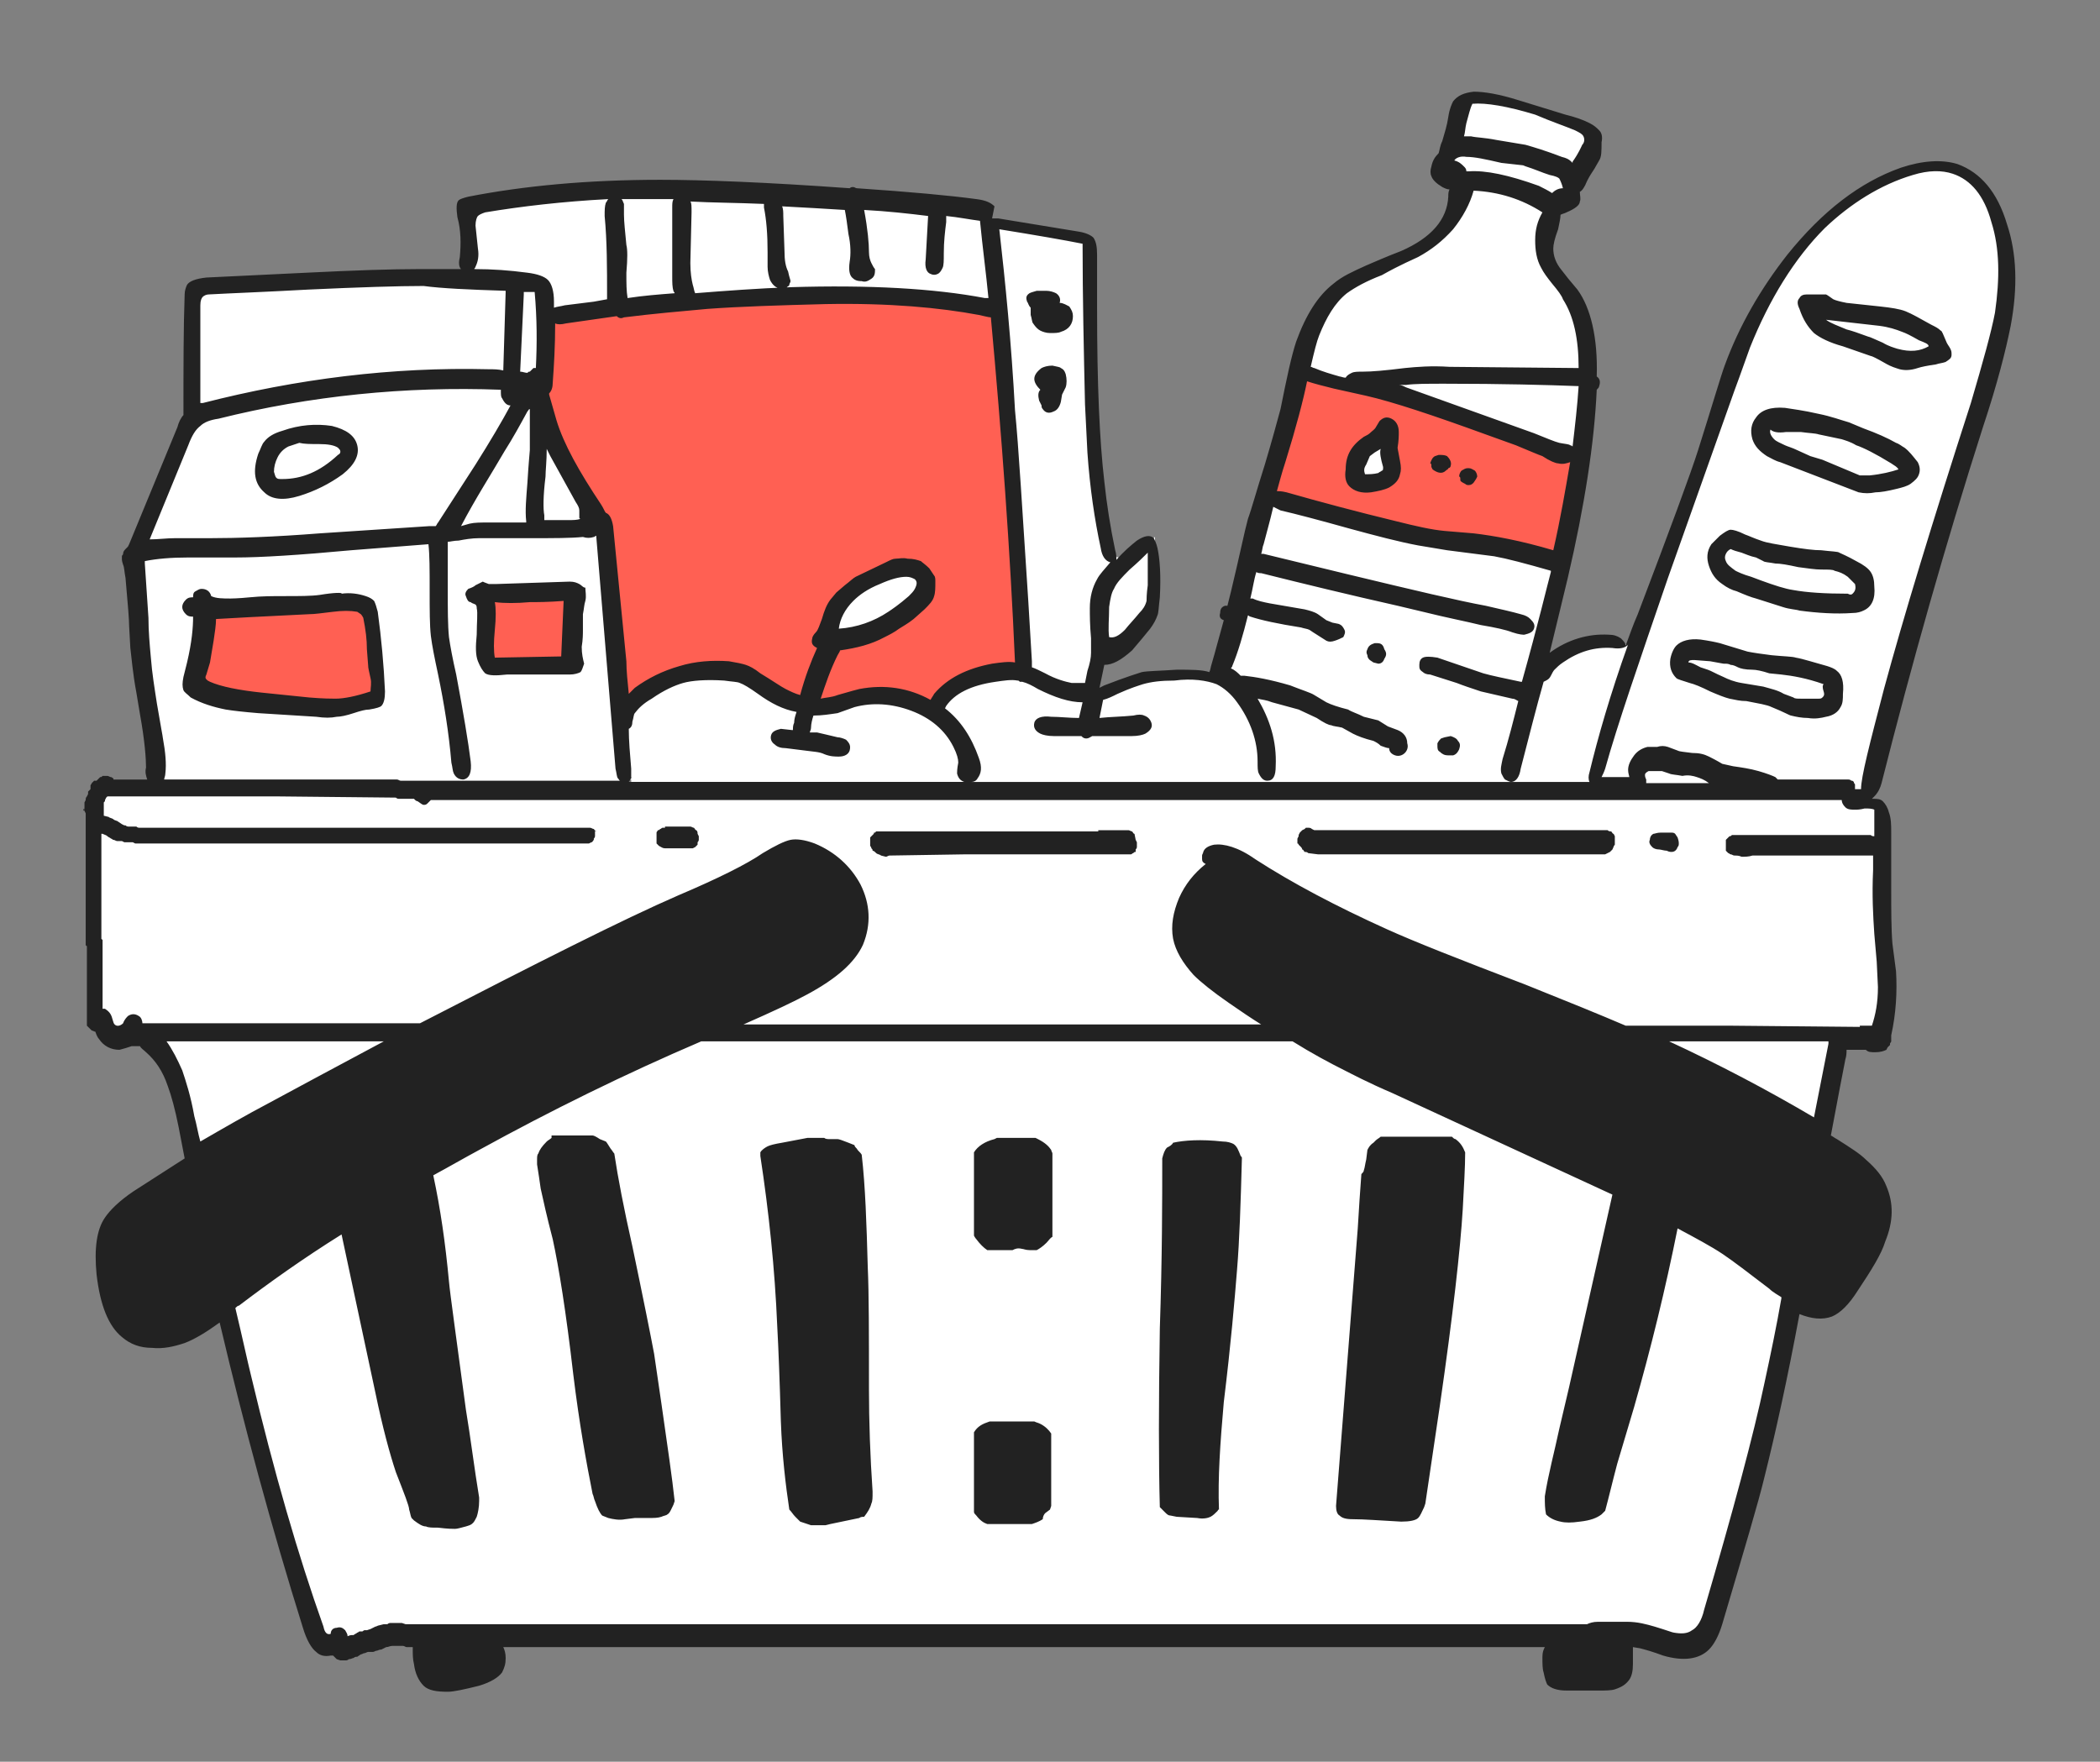
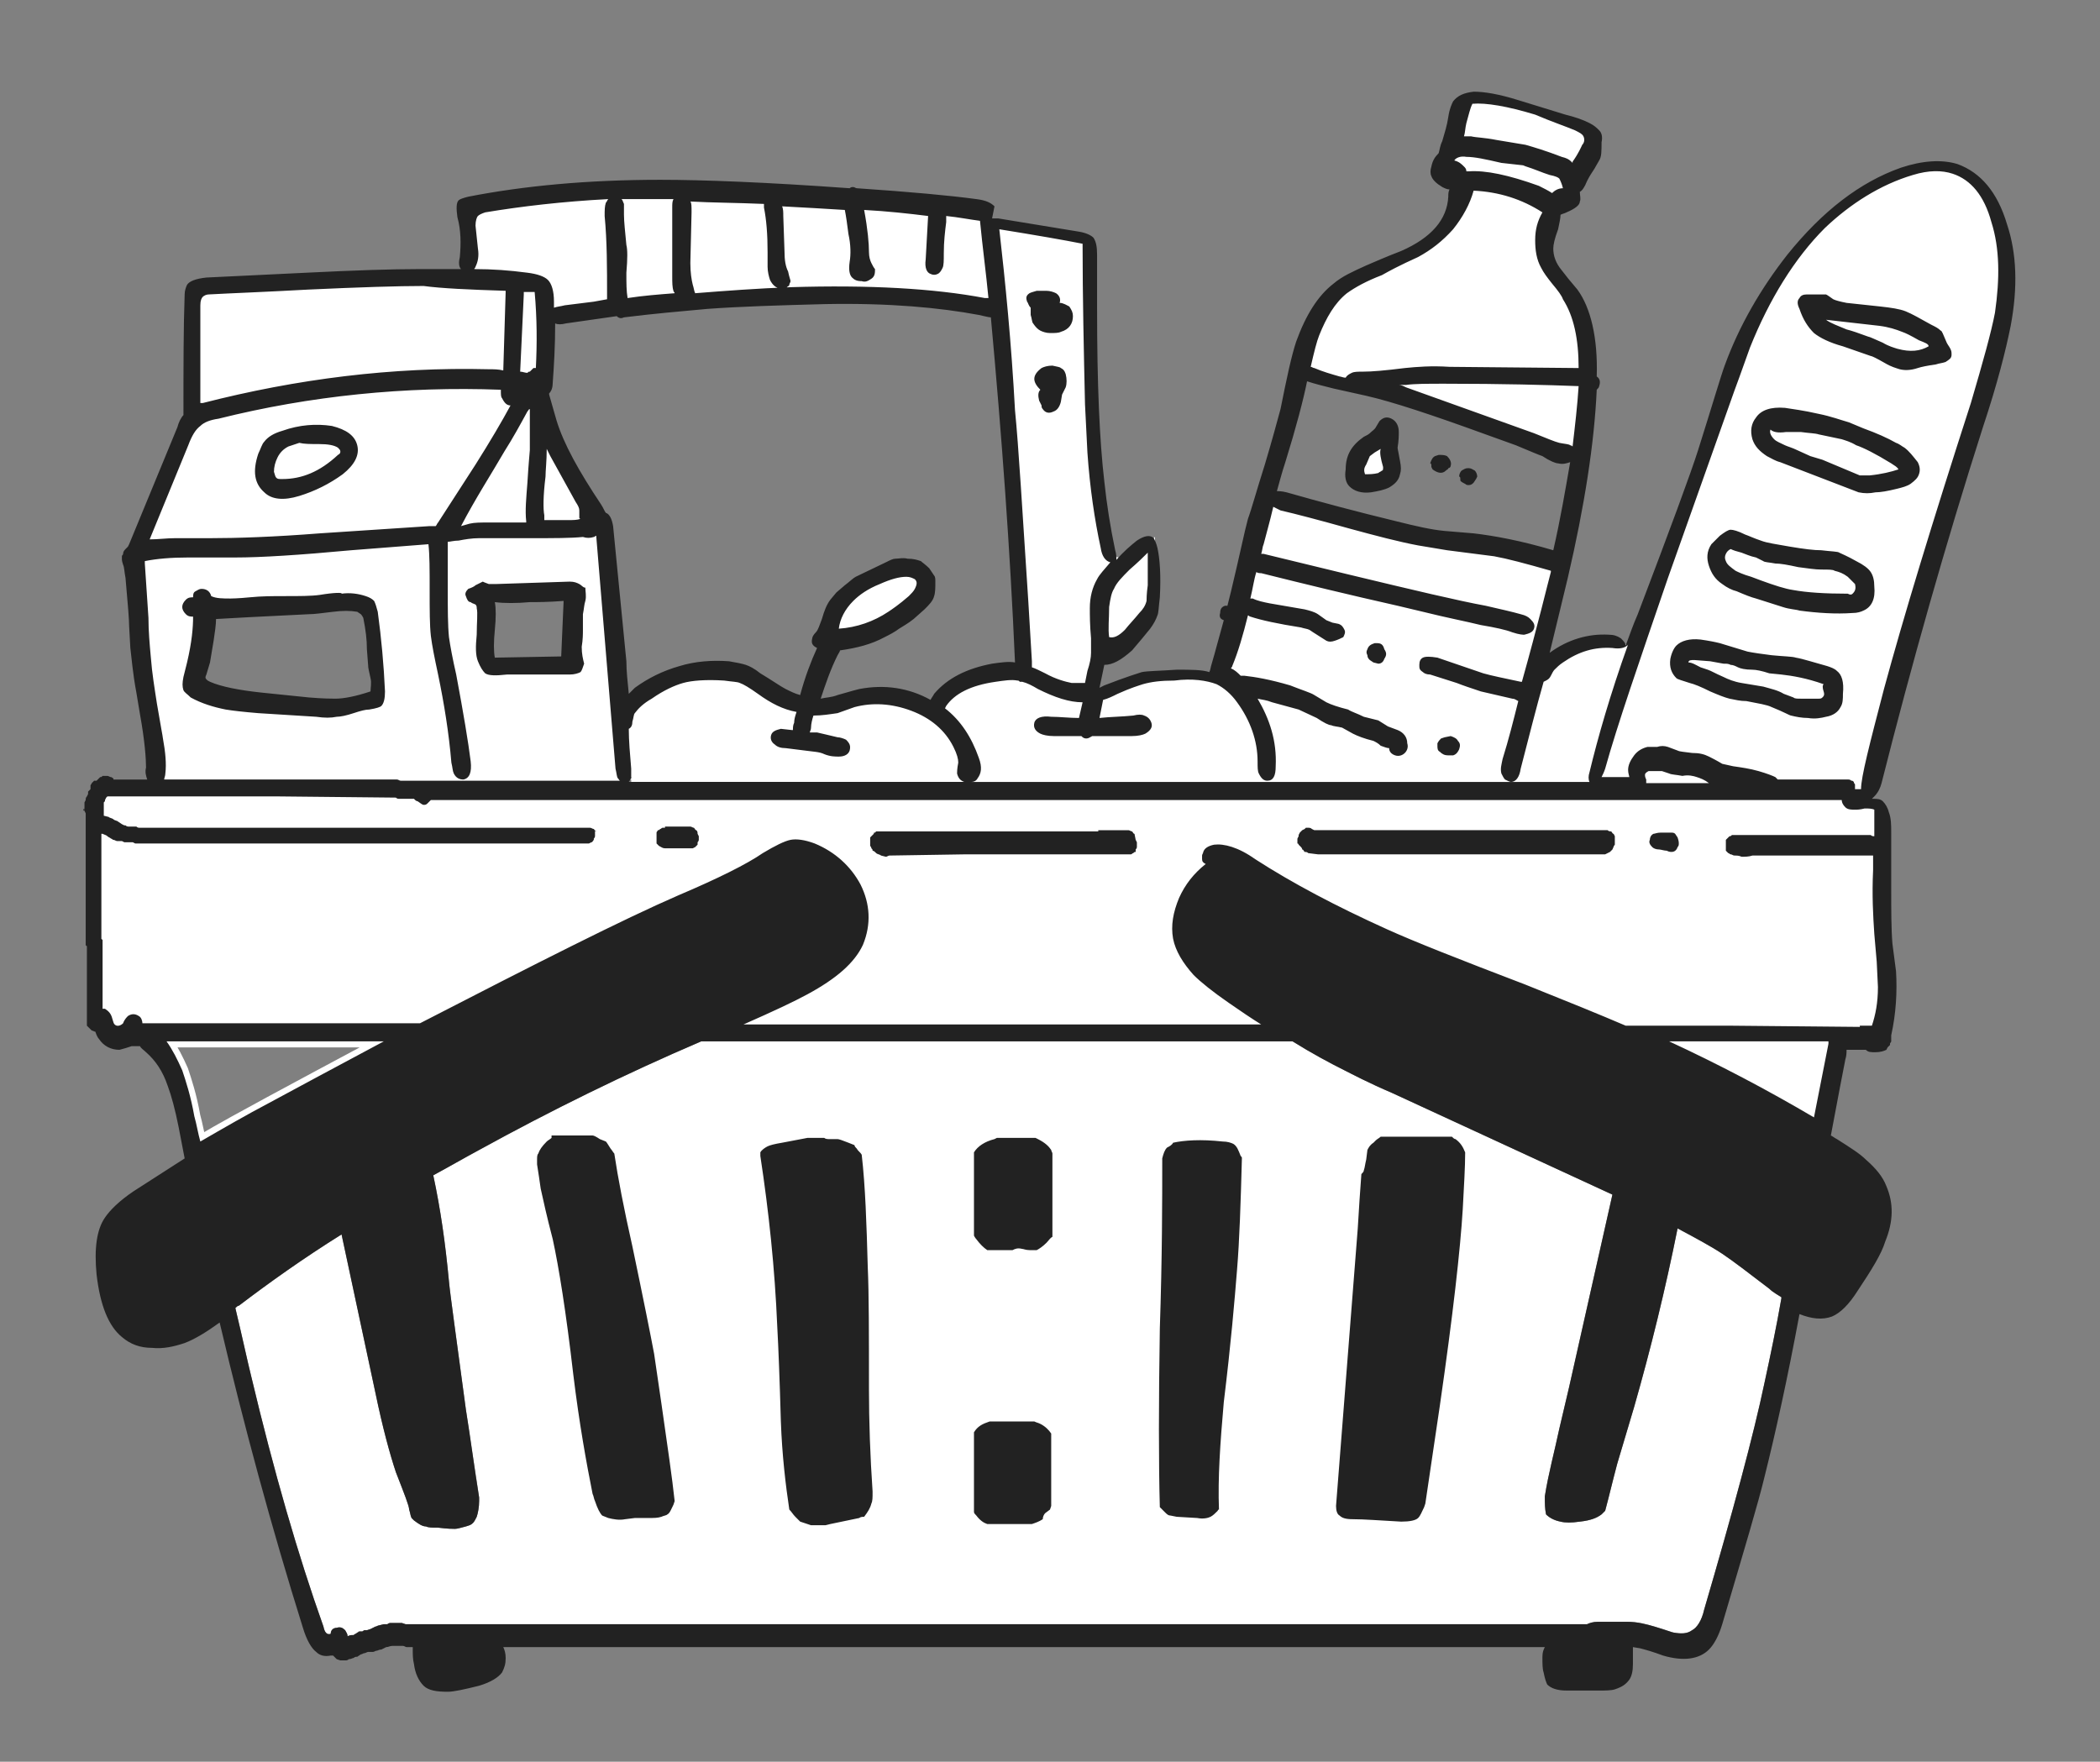
<svg xmlns="http://www.w3.org/2000/svg" id="Слой_1" x="0px" y="0px" viewBox="0 0 174 146" style="enable-background:new 0 0 174 146;" xml:space="preserve">
  <rect x="0" y="0" width="174" height="146" fill="#808080" stroke="none" />
  <style type="text/css"> .st0{fill:#FF6053;stroke:#FF6053;} .st1{fill:#FFFFFF;} .st2{fill:none;stroke:#FFFFFF;} .st3{fill:#FFFFFF;stroke:#FFFFFF;} .st4{fill:#222222;} </style>
-   <path class="st0" d="M125.6,37l-2.5-0.9c-4.4-1.7-7.7-2.7-9.9-3.2l-2.7-0.6c-0.8-0.2-1.5-0.4-2.2-0.6c0,0,0,0,0,0 c-0.4,1.6-1,3.8-1.8,6.7c-0.2,0.8-0.5,1.6-0.7,2.4c0.2,0,0.5,0,0.8,0.1c2.8,0.8,5.8,1.6,9.1,2.4c1.6,0.4,2.9,0.7,4,0.8l2.4,0.2 c1.7,0.2,3.9,0.6,6.6,1.4c0.6-2.6,1-5,1.4-7.3c-0.3,0.2-0.6,0.2-1,0.1c-0.3-0.1-0.7-0.3-1.3-0.6C127.5,37.7,126.8,37.4,125.6,37z M122.2,39c0.1,0.2,0.2,0.4,0.2,0.5l-0.1,0.3l-0.2,0.3c-0.1,0.1-0.3,0.2-0.4,0.2c-0.1,0-0.2,0-0.3-0.1c-0.2-0.1-0.4-0.2-0.4-0.3 c0-0.2,0-0.3-0.1-0.3c0-0.2,0.1-0.4,0.2-0.5c0.2-0.2,0.3-0.2,0.5-0.2c0,0,0,0,0.1,0C121.9,38.8,122,38.9,122.2,39z M111.5,38.9 c0.1-1.1,0.6-2,1.5-2.7c0.3-0.2,0.5-0.3,0.6-0.4c0.2-0.2,0.4-0.3,0.5-0.5l0.3-0.5c0.3-0.4,0.6-0.4,1-0.2c0.4,0.2,0.6,0.6,0.6,1.1 c0,0.3,0,0.7-0.1,1.3c0,0.2,0.1,0.5,0.2,1.1c0.1,0.5,0.1,0.8,0,1.1c-0.1,0.5-0.4,0.9-0.9,1.1c-0.4,0.2-0.9,0.4-1.5,0.4 c-0.8,0.1-1.4-0.1-1.8-0.5C111.5,40,111.4,39.5,111.5,38.9z M119.9,37.8c0.3,0.2,0.4,0.5,0.3,0.8c0,0.1,0,0.2-0.1,0.3 c0,0.1-0.1,0.2-0.2,0.2c-0.4,0.3-0.8,0.2-1.1-0.1l-0.1-0.2c0-0.2,0-0.3-0.1-0.3c0.1-0.4,0.2-0.6,0.4-0.6l0.3-0.1 C119.5,37.7,119.7,37.7,119.9,37.8z M27.6,50.7c-0.9,0.1-1.6,0.2-2,0.2l-2.2,0c-2.1,0.1-4,0.1-5.7,0.3c0,0.5,0,1.1-0.2,1.8l-0.3,1.8 l-0.3,1c-0.1,0.2-0.1,0.3,0,0.4c0,0.1,0.1,0.1,0.3,0.2c0.9,0.5,2.4,0.8,4.3,0.9l3.9,0.4c1.2,0.1,1.9,0.1,2.2,0.1 c0.8-0.1,1.7-0.3,2.9-0.6c0.1-0.3,0.1-0.6,0-1.1c-0.1-0.5-0.1-0.8-0.2-1.1l-0.1-1.3c0-0.8-0.1-1.6-0.3-2.6C30,51,30,50.9,29.9,50.9 l-0.3-0.2C29,50.6,28.4,50.6,27.6,50.7z M46.5,54.4l0.2-4.6c-1.3,0.1-2.2,0.1-2.9,0.2c-1.1,0.1-2.1,0.1-2.9,0c0.1,0.5,0.1,1.2,0,2.3 c-0.1,1-0.1,1.8,0,2.3L46.5,54.4z M51.7,26.3L51.7,26.3c-0.2,0.1-0.4,0.2-0.6,0.1c-1.4,0.2-2.8,0.3-4.2,0.6c-0.4,0.1-0.7,0.1-0.9,0 c0,1.9-0.1,3.6-0.2,4.9c-0.1,0.5-0.2,0.8-0.3,0.9c0,0,0,0.1,0,0.1l0.6,2.1c0.6,1.9,1.9,4.3,3.7,7c0.2,0.3,0.3,0.6,0.4,0.7h0 c0.4,0.1,0.6,0.5,0.6,1.1l1.1,11.2c0.1,0.8,0.2,1.6,0.2,2.7c0.2-0.2,0.3-0.3,0.5-0.5c1.1-0.9,2.3-1.5,3.7-1.8 c1.3-0.4,2.7-0.5,4.1-0.4c0.7,0.1,1.1,0.1,1.4,0.3c0.3,0.1,0.7,0.3,1.2,0.7c1,0.7,1.7,1.1,2.1,1.3c0.4,0.2,0.8,0.4,1.2,0.5 c0.4-1.5,0.9-2.8,1.4-3.9c-0.3-0.2-0.5-0.4-0.4-0.8c0-0.1,0.1-0.3,0.3-0.5c0.2-0.2,0.3-0.6,0.5-1.1c0.2-0.7,0.4-1.2,0.7-1.6l0.5-0.6 l0.7-0.6c0.4-0.4,0.6-0.6,0.9-0.7l2.5-1.2c0.4-0.2,0.6-0.2,0.8-0.3c0.3-0.1,0.6-0.1,1,0c0.5,0,0.8,0.1,1.1,0.2 c0.2,0.1,0.4,0.3,0.7,0.6l0.3,0.5c0.1,0.1,0.1,0.3,0.1,0.5c0,0.5,0,0.9-0.1,1.2c-0.1,0.4-0.4,0.7-0.8,1.1l-0.9,0.8 c-0.5,0.4-0.9,0.7-1.2,0.8c-0.5,0.3-0.9,0.6-1.2,0.7c-1.1,0.6-2.3,0.9-3.7,1.1c0,0.1-0.1,0.3-0.2,0.4c-0.6,1.1-1,2.3-1.4,3.6 c0.4,0,0.9-0.1,1.4-0.3c0.4-0.1,1-0.3,1.8-0.5c2.1-0.4,4-0.1,5.9,0.9c0.1-0.2,0.1-0.3,0.3-0.5c1.1-1.3,2.7-2.1,4.8-2.5 c0.8-0.1,1.4-0.1,1.9-0.1c-0.4-9.2-1.1-18.8-2-28.6c-0.2,0-0.5-0.1-1-0.2c-3.1-0.7-7.3-1-12.7-0.9c-3.8,0.1-7.1,0.2-9.8,0.4 C56.3,25.8,54,26,51.7,26.3z" />
-   <path class="st1" d="M16.6,94.6c-0.2-0.7-0.3-1.4-0.5-2.1c-0.3-1.7-0.7-2.9-1-3.8c-0.4-0.9-0.8-1.7-1.3-2.4h18 c-4.1,2.2-7.3,3.9-9.5,5.1C20.3,92.5,18.4,93.5,16.6,94.6z" />
  <path class="st1" d="M35.1,66.7c0.1,0,0.2,0,0.3-0.1c0.1-0.1,0.1-0.1,0.2-0.2c0,0,0.1-0.1,0.1-0.1h116.9c0,0.2,0.1,0.4,0.3,0.6 c0.2,0.2,0.5,0.2,0.8,0.2c0.2,0,0.4,0,0.8-0.1c0.3,0,0.6,0,0.8,0.1l0,2.2c-0.1,0-0.2,0-0.3-0.1c-3.1,0-6.3,0-9.4,0v0h-1.9 c-0.1,0-0.1,0-0.2,0c-0.1,0.1-0.1,0.1-0.2,0.1l-0.2,0.2c0,0.1-0.1,0.1-0.1,0.1c0,0.1,0,0.1,0,0.2c0,0.1,0,0.1,0,0.2c0,0,0,0.1,0,0.2 v0.1c0,0,0,0.1,0,0.2l0.2,0.2c0.1,0,0.1,0.1,0.2,0.1c0.1,0,0.2,0.1,0.3,0.1c0.2,0,0.4,0.1,0.6,0.1c0.3,0,0.6,0,0.9-0.1h9.8 c0.1,0,0.2,0,0.2,0l0,0v1.2c-0.1,2.1,0,3.8,0.1,5.3l0.2,2.3l0.1,2.1c0,1.3-0.2,2.3-0.5,3.2c-0.4,0-0.7,0-1,0v0.1l-10.7-0.1h-8.7 c-2.1-0.9-4.8-2-8.3-3.4c-5.5-2.1-9.3-3.6-11.5-4.6c-4.2-1.9-7.8-3.8-10.9-5.8c-1.4-1-2.6-1.3-3.4-1.2c-0.5,0.1-0.8,0.3-0.9,0.6 c0,0.1-0.1,0.2-0.1,0.3c0,0.1,0,0.2,0,0.3c0,0.2,0.1,0.3,0.3,0.4c-1,0.8-1.7,1.7-2.2,2.8c-0.5,1.2-0.7,2.3-0.5,3.4 c0.2,1,0.8,2,1.7,3c0.6,0.6,1.6,1.4,2.9,2.3c0.9,0.6,1.8,1.2,2.7,1.8H79.4c-4.1,0-8.3,0-12.4,0c-1.8,0-3.6,0-5.4,0 c2.5-1.1,4.2-1.9,5.3-2.5c2.4-1.3,3.9-2.6,4.6-4.1c0.7-1.7,0.6-3.4-0.2-5c-0.8-1.5-2.1-2.7-3.8-3.4c-0.8-0.3-1.5-0.4-2-0.3 c-0.5,0.1-1.3,0.5-2.3,1.1c-1.3,0.9-3.7,2.1-7,3.5c-4.6,2-11.7,5.6-21.4,10.6H13c-0.4,0-0.8,0-1.2,0c0-0.3-0.1-0.5-0.3-0.6 c-0.3-0.2-0.6-0.2-0.9,0c-0.1,0.1-0.3,0.3-0.4,0.6C10,85,9.7,85.1,9.5,84.9c-0.1-0.1-0.1-0.2-0.2-0.5C9.2,84,9,83.8,8.7,83.6 c-0.1,0-0.1,0-0.2,0v-5c0,0,0-0.1,0-0.2v-0.3c0,0-0.1-0.1-0.1-0.1v-1.6c0,0,0-0.1,0-0.1v-7.1c0,0,0,0,0.1,0c0.2,0.1,0.3,0.1,0.4,0.2 c0.1,0.1,0.2,0.1,0.3,0.2c0.1,0,0.1,0.1,0.2,0.1c0.1,0.1,0.2,0.1,0.3,0.1c0.1,0,0.2,0,0.2,0c0.1,0,0.2,0,0.2,0l0.2,0.1 c0.1,0,0.2,0,0.3,0c0.1,0,0.2,0,0.2,0c0.1,0,0.2,0,0.2,0l0.2,0.1c0.1,0,0.2,0,0.3,0h35.6c0.5,0,1,0,1.5,0c0.1,0,0.2,0,0.2,0l0.2-0.1 c0.1,0,0.1-0.1,0.2-0.2c0,0,0-0.1,0-0.1c0,0,0.1-0.1,0.1-0.2v-0.3c0-0.1,0-0.1,0-0.2L49.5,69c0,0-0.1-0.1-0.1-0.1 c-0.1-0.1-0.1-0.1-0.2-0.2c-0.1,0-0.2-0.1-0.3-0.1H11.6c-0.1,0-0.2-0.1-0.3-0.1c-0.1,0-0.2,0-0.2,0c-0.1,0-0.2,0-0.2,0 c-0.1,0-0.2,0-0.2,0c-0.1,0-0.2-0.1-0.3-0.1c-0.1,0-0.1,0-0.1,0l-0.2-0.1l-0.3-0.2C9.7,68,9.5,68,9.4,67.9c-0.1-0.1-0.3-0.1-0.4-0.2 l-0.4-0.1v0h0v0c0-0.1,0-0.1,0-0.2c0-0.1,0-0.1,0-0.2c0,0,0-0.1,0-0.1c0-0.1,0-0.1,0-0.2v-0.6c0,0,0.1-0.1,0.1-0.2l0.1-0.2 c0,0,0.1-0.1,0.1-0.1h14.1l9.8,0.1c0.1,0.1,0.2,0.1,0.3,0.1h1.2l0.1,0.1c0.1,0.1,0.1,0.1,0.2,0.1C34.9,66.6,35,66.6,35.1,66.7z" />
-   <path class="st1" d="M150.3,92.6c-3.9-2.3-7.9-4.4-12-6.3h13.2c0,0.1,0,0.1,0,0.2L150.3,92.6z" />
+   <path class="st1" d="M150.3,92.6c-3.9-2.3-7.9-4.4-12-6.3h13.2c0,0.1,0,0.1,0,0.2z" />
  <path class="st1" d="M35.9,97.4c1.3-0.7,2.5-1.4,3.8-2.1c6-3.3,12.1-6.3,18.4-9c1.6,0,3.2,0,4.7,0c4.8,0,9.7,0,14.5,0h29.8 c1.6,1,3.1,1.8,4.3,2.4c0.6,0.3,1.9,1,4,1.9l18.2,8.4c-1.2,5.3-2.4,10.7-3.6,16l-0.8,3.4c-0.4,1.9-0.9,3.7-1.2,5.6 c0,0.6,0,1,0.1,1.5c0.3,0.3,0.7,0.5,1.2,0.6c0.4,0.1,0.9,0.1,1.6,0c0.9-0.1,1.4-0.3,1.8-0.6l0.3-0.3v0c0.3-1.1,0.6-2.4,1-3.9 l1.4-4.7c1.4-4.9,2.6-9.8,3.6-14.8c1.5,0.8,2.8,1.5,3.7,2.1c0.9,0.6,2.2,1.6,3.9,2.9c0.3,0.3,0.7,0.5,1,0.7l0,0.1 c-0.4,2.3-0.9,4.7-1.4,7c-0.9,4.3-2.6,10.6-5,18.8c-0.2,0.9-0.6,1.5-1,1.7c-0.4,0.3-0.9,0.3-1.5,0.2c-0.1,0-0.6-0.2-1.6-0.5 c-0.7-0.2-1.4-0.4-2.3-0.4c-0.5,0-1.2,0-2.4,0c-0.4,0-0.7,0.1-0.9,0.2c-3.4,0-6.7,0-10.1,0v0c-3.6,0-7.2,0-10.7,0H33.9 c-0.1,0-0.2,0-0.3,0l-0.3-0.1c-0.1,0-0.2,0-0.3,0c-0.1,0-0.2,0-0.3,0c-0.1,0-0.2,0-0.3,0c-0.1,0-0.2,0-0.3,0.1c-0.1,0-0.2,0-0.3,0 l-0.4,0.1c-0.1,0-0.2,0.1-0.3,0.1l-0.4,0.2l-0.3,0.1c-0.1,0-0.1,0-0.2,0c-0.1,0-0.1,0.1-0.2,0.1c-0.1,0-0.1,0-0.2,0 c-0.1,0-0.1,0-0.2,0.1c-0.1,0.1-0.2,0.1-0.3,0.2c-0.2,0-0.3,0-0.5,0.1c0-0.2-0.1-0.3-0.2-0.5c-0.2-0.2-0.4-0.3-0.7-0.2 c-0.3,0-0.5,0.2-0.5,0.5c-0.3,0.1-0.5-0.1-0.6-0.6c-2.1-5.9-4.1-12.8-6-20.8c-0.3-1.2-0.7-3.1-1.3-5.6c0.1-0.1,0.2-0.2,0.3-0.2 c2.5-1.9,5.3-3.9,8.5-5.9l2.8,13.1c0.6,2.9,1.2,5.1,1.7,6.6c0.7,1.8,1.1,2.8,1.1,3.1c0.1,0.3,0.1,0.5,0.2,0.7l0.2,0.2 c0.4,0.3,0.7,0.5,1,0.5c0.2,0.1,0.5,0.1,1,0.1c0.8,0.1,1.2,0.1,1.4,0.1c0.2,0,0.5-0.1,0.9-0.2c0.3-0.1,0.4-0.1,0.6-0.3 c0.1-0.1,0.2-0.3,0.3-0.5c0.1-0.3,0.2-0.8,0.2-1.3c0-0.1,0-0.2,0-0.3c-0.3-2.1-0.7-4.5-1.1-7.3c-0.8-6-1.3-9.5-1.4-10.6 C36.9,103,36.5,100.2,35.9,97.4z" />
  <path class="st2" d="M16.6,94.6c-0.2-0.7-0.3-1.4-0.5-2.1c-0.3-1.7-0.7-2.9-1-3.8c-0.4-0.9-0.8-1.7-1.3-2.4h18 c-4.1,2.2-7.3,3.9-9.5,5.1C20.3,92.5,18.4,93.5,16.6,94.6z" />
  <path class="st2" d="M35.1,66.7c0.1,0,0.2,0,0.3-0.1c0.1-0.1,0.1-0.1,0.2-0.2c0,0,0.1-0.1,0.1-0.1h116.9c0,0.2,0.1,0.4,0.3,0.6 c0.2,0.2,0.5,0.2,0.8,0.2c0.2,0,0.4,0,0.8-0.1c0.3,0,0.6,0,0.8,0.1l0,2.2c-0.1,0-0.2,0-0.3-0.1c-3.1,0-6.3,0-9.4,0v0h-1.9 c-0.1,0-0.1,0-0.2,0c-0.1,0.1-0.1,0.1-0.2,0.1l-0.2,0.2c0,0.1-0.1,0.1-0.1,0.1c0,0.1,0,0.1,0,0.2c0,0.1,0,0.1,0,0.2c0,0,0,0.1,0,0.2 v0.1c0,0,0,0.1,0,0.2l0.2,0.2c0.1,0,0.1,0.1,0.2,0.1c0.1,0,0.2,0.1,0.3,0.1c0.2,0,0.4,0.1,0.6,0.1c0.3,0,0.6,0,0.9-0.1h9.8 c0.1,0,0.2,0,0.2,0l0,0v1.2c-0.1,2.1,0,3.8,0.1,5.3l0.2,2.3l0.1,2.1c0,1.3-0.2,2.3-0.5,3.2c-0.4,0-0.7,0-1,0v0.1l-10.7-0.1h-8.7 c-2.1-0.9-4.8-2-8.3-3.4c-5.5-2.1-9.3-3.6-11.5-4.6c-4.2-1.9-7.8-3.8-10.9-5.8c-1.4-1-2.6-1.3-3.4-1.2c-0.5,0.1-0.8,0.3-0.9,0.6 c0,0.1-0.1,0.2-0.1,0.3c0,0.1,0,0.2,0,0.3c0,0.2,0.1,0.3,0.3,0.4c-1,0.8-1.7,1.7-2.2,2.8c-0.5,1.2-0.7,2.3-0.5,3.4 c0.2,1,0.8,2,1.7,3c0.6,0.6,1.6,1.4,2.9,2.3c0.9,0.6,1.8,1.2,2.7,1.8H79.4c-4.1,0-8.3,0-12.4,0c-1.8,0-3.6,0-5.4,0 c2.5-1.1,4.2-1.9,5.3-2.5c2.4-1.3,3.9-2.6,4.6-4.1c0.7-1.7,0.6-3.4-0.2-5c-0.8-1.5-2.1-2.7-3.8-3.4c-0.8-0.3-1.5-0.4-2-0.3 c-0.5,0.1-1.3,0.5-2.3,1.1c-1.3,0.9-3.7,2.1-7,3.5c-4.6,2-11.7,5.6-21.4,10.6H13c-0.4,0-0.8,0-1.2,0c0-0.3-0.1-0.5-0.3-0.6 c-0.3-0.2-0.6-0.2-0.9,0c-0.1,0.1-0.3,0.3-0.4,0.6C10,85,9.7,85.1,9.5,84.9c-0.1-0.1-0.1-0.2-0.2-0.5C9.2,84,9,83.8,8.7,83.6 c-0.1,0-0.1,0-0.2,0v-5c0,0,0-0.1,0-0.2v-0.3c0,0-0.1-0.1-0.1-0.1v-1.6c0,0,0-0.1,0-0.1v-7.1c0,0,0,0,0.1,0c0.2,0.1,0.3,0.1,0.4,0.2 c0.1,0.1,0.2,0.1,0.3,0.2c0.1,0,0.1,0.1,0.2,0.1c0.1,0.1,0.2,0.1,0.3,0.1c0.1,0,0.2,0,0.2,0c0.1,0,0.2,0,0.2,0l0.2,0.1 c0.1,0,0.2,0,0.3,0c0.1,0,0.2,0,0.2,0c0.1,0,0.2,0,0.2,0l0.2,0.1c0.1,0,0.2,0,0.3,0h35.6c0.5,0,1,0,1.5,0c0.1,0,0.2,0,0.2,0l0.2-0.1 c0.1,0,0.1-0.1,0.2-0.2c0,0,0-0.1,0-0.1c0,0,0.1-0.1,0.1-0.2v-0.3c0-0.1,0-0.1,0-0.2L49.5,69c0,0-0.1-0.1-0.1-0.1 c-0.1-0.1-0.1-0.1-0.2-0.2c-0.1,0-0.2-0.1-0.3-0.1H11.6c-0.1,0-0.2-0.1-0.3-0.1c-0.1,0-0.2,0-0.2,0c-0.1,0-0.2,0-0.2,0 c-0.1,0-0.2,0-0.2,0c-0.1,0-0.2-0.1-0.3-0.1c-0.1,0-0.1,0-0.1,0l-0.2-0.1l-0.3-0.2C9.7,68,9.5,68,9.4,67.9c-0.1-0.1-0.3-0.1-0.4-0.2 l-0.4-0.1v0h0v0c0-0.1,0-0.1,0-0.2c0-0.1,0-0.1,0-0.2c0,0,0-0.1,0-0.1c0-0.1,0-0.1,0-0.2v-0.6c0,0,0.1-0.1,0.1-0.2l0.1-0.2 c0,0,0.1-0.1,0.1-0.1h14.1l9.8,0.1c0.1,0.1,0.2,0.1,0.3,0.1h1.2l0.1,0.1c0.1,0.1,0.1,0.1,0.2,0.1C34.9,66.6,35,66.6,35.1,66.7z" />
  <path class="st2" d="M150.3,92.6c-3.9-2.3-7.9-4.4-12-6.3h13.2c0,0.1,0,0.1,0,0.2L150.3,92.6z" />
-   <path class="st2" d="M35.9,97.4c1.3-0.7,2.5-1.4,3.8-2.1c6-3.3,12.1-6.3,18.4-9c1.6,0,3.2,0,4.7,0c4.8,0,9.7,0,14.5,0h29.8 c1.6,1,3.1,1.8,4.3,2.4c0.6,0.3,1.9,1,4,1.9l18.2,8.4c-1.2,5.3-2.4,10.7-3.6,16l-0.8,3.4c-0.4,1.9-0.9,3.7-1.2,5.6 c0,0.6,0,1,0.1,1.5c0.3,0.3,0.7,0.5,1.2,0.6c0.4,0.1,0.9,0.1,1.6,0c0.9-0.1,1.4-0.3,1.8-0.6l0.3-0.3v0c0.3-1.1,0.6-2.4,1-3.9 l1.4-4.7c1.4-4.9,2.6-9.8,3.6-14.8c1.5,0.8,2.8,1.5,3.7,2.1c0.9,0.6,2.2,1.6,3.9,2.9c0.3,0.3,0.7,0.5,1,0.7l0,0.1 c-0.4,2.3-0.9,4.7-1.4,7c-0.9,4.3-2.6,10.6-5,18.8c-0.2,0.9-0.6,1.5-1,1.7c-0.4,0.3-0.9,0.3-1.5,0.2c-0.1,0-0.6-0.2-1.6-0.5 c-0.7-0.2-1.4-0.4-2.3-0.4c-0.5,0-1.2,0-2.4,0c-0.4,0-0.7,0.1-0.9,0.2c-3.4,0-6.7,0-10.1,0v0c-3.6,0-7.2,0-10.7,0H33.9 c-0.1,0-0.2,0-0.3,0l-0.3-0.1c-0.1,0-0.2,0-0.3,0c-0.1,0-0.2,0-0.3,0c-0.1,0-0.2,0-0.3,0c-0.1,0-0.2,0-0.3,0.1c-0.1,0-0.2,0-0.3,0 l-0.4,0.1c-0.1,0-0.2,0.1-0.3,0.1l-0.4,0.2l-0.3,0.1c-0.1,0-0.1,0-0.2,0c-0.1,0-0.1,0.1-0.2,0.1c-0.1,0-0.1,0-0.2,0 c-0.1,0-0.1,0-0.2,0.1c-0.1,0.1-0.2,0.1-0.3,0.2c-0.2,0-0.3,0-0.5,0.1c0-0.2-0.1-0.3-0.2-0.5c-0.2-0.2-0.4-0.3-0.7-0.2 c-0.3,0-0.5,0.2-0.5,0.5c-0.3,0.1-0.5-0.1-0.6-0.6c-2.1-5.9-4.1-12.8-6-20.8c-0.3-1.2-0.7-3.1-1.3-5.6c0.1-0.1,0.2-0.2,0.3-0.2 c2.5-1.9,5.3-3.9,8.5-5.9l2.8,13.1c0.6,2.9,1.2,5.1,1.7,6.6c0.7,1.8,1.1,2.8,1.1,3.1c0.1,0.3,0.1,0.5,0.2,0.7l0.2,0.2 c0.4,0.3,0.7,0.5,1,0.5c0.2,0.1,0.5,0.1,1,0.1c0.8,0.1,1.2,0.1,1.4,0.1c0.2,0,0.5-0.1,0.9-0.2c0.3-0.1,0.4-0.1,0.6-0.3 c0.1-0.1,0.2-0.3,0.3-0.5c0.1-0.3,0.2-0.8,0.2-1.3c0-0.1,0-0.2,0-0.3c-0.3-2.1-0.7-4.5-1.1-7.3c-0.8-6-1.3-9.5-1.4-10.6 C36.9,103,36.5,100.2,35.9,97.4z" />
  <path class="st3" d="M141.6,64.8c-0.4-0.2-0.8-0.4-1-0.5c-0.2-0.1-0.6-0.2-1.1-0.2c-0.5-0.1-0.9-0.1-1.1-0.2l-0.6-0.2 c-0.1,0-0.3,0-0.7,0l-0.4,0c-0.2,0.1-0.3,0.2-0.3,0.3c0,0.1,0,0.2,0.1,0.4c0,0.1,0,0.2,0,0.3H141.6z M39.3,38.6 c1.3-2,2.2-3.6,2.9-4.9c-0.3-0.1-0.4-0.3-0.6-0.6c-0.1-0.1-0.1-0.3-0.1-0.7c-7.9-0.3-15.7,0.5-23.4,2.4c-0.7,0.2-1.2,0.4-1.5,0.6 c-0.4,0.3-0.7,0.8-1,1.6l-3.2,7.8c0.7-0.1,1.4-0.1,2.1-0.1c0.6,0,1.6,0,2.9,0c2.3,0,5.3-0.1,9.1-0.4c4.5-0.4,7.5-0.6,9.1-0.6 c0.2,0,0.3,0,0.5,0c0-0.1,0.1-0.2,0.2-0.3L39.3,38.6z M21.9,36.6c0.3-0.4,0.8-0.7,1.5-0.9c1.4-0.5,2.7-0.6,4.1-0.3 c1.3,0.3,2,0.8,2.1,1.6c0.2,0.8-0.2,1.6-1.2,2.4c-1.1,0.8-2.3,1.5-3.6,1.8c-1.3,0.4-2.3,0.2-2.9-0.3c-0.8-0.7-0.9-1.7-0.5-3.2 C21.6,37.2,21.8,36.8,21.9,36.6z M28,37.1c-0.3-0.2-0.9-0.3-1.6-0.3c-0.7,0-1.2,0-1.6,0.1c-0.4,0.1-0.7,0.1-0.9,0.3 c-0.4,0.2-0.7,0.5-0.9,0.9c-0.2,0.4-0.3,0.8-0.3,1.2c0.1,0.2,0.1,0.4,0.2,0.5c0.1,0.1,0.2,0.1,0.5,0.1c1.6,0,3.1-0.7,4.6-2 c0.2-0.2,0.2-0.3,0.2-0.3C28.2,37.3,28.1,37.2,28,37.1z M43.7,34.1c-0.6,1.1-1.2,2.2-1.9,3.3c-1.1,1.9-2.4,3.9-3.7,6l0.7-0.2 c0.4-0.1,0.9-0.1,1.7-0.1l3,0V43c-0.1-0.9,0-1.9,0.1-3.2c0.2-1.7,0.2-2.6,0.2-2.7c0-1.3,0-2.4,0-3.4C43.8,33.9,43.8,34,43.7,34.1z M41.8,30.8l0.2-6.6c-3.2-0.2-5.3-0.3-6.6-0.3c-2.1,0-5.3,0.1-9.6,0.3c-3.7,0.2-6.4,0.3-8.2,0.4c-0.2,0-0.4,0.1-0.5,0.2 c-0.2,0.1-0.2,0.4-0.2,0.7l0,8.1c0.1,0,0.1,0,0.2,0c7.8-2,15.6-3,23.7-2.8C41,30.7,41.4,30.7,41.8,30.8z M43.4,24.3v0.2l-0.2,6.5 c0.2,0,0.4,0,0.6,0.1c0.1-0.1,0.1-0.1,0.2-0.1c0.1-0.1,0.2-0.2,0.3-0.3c0,0,0.1,0,0.2,0c0.1-2,0.1-4-0.1-6.3 C44,24.3,43.7,24.3,43.4,24.3z M130.1,36.9c0.1,0,0.1,0.1,0.2,0.1c0.2-1.8,0.4-3.4,0.5-5c-2.6-0.1-6.3-0.2-11.1-0.2 c-1.4,0-2.5,0-3.2,0.1c-0.2,0-0.4,0-0.6,0c0.2,0.1,0.4,0.2,0.6,0.2l10.6,3.8c1,0.5,1.7,0.8,2.1,0.8C129.7,36.8,130,36.8,130.1,36.9z M113.9,37.5l-0.4,0.3l-0.3,0.6c-0.1,0.3-0.2,0.6-0.1,0.8c0.4,0,0.7,0,1.1-0.1c0.2-0.1,0.3-0.1,0.3-0.2c0.1-0.1,0.1-0.2,0.1-0.3 c-0.2-0.7-0.3-1.2-0.2-1.5L113.9,37.5z M124.4,13.4c-1.3-0.3-2.2-0.5-2.9-0.5c-0.5-0.1-0.9,0.1-1.1,0.3c0.4,0.1,0.6,0.3,0.8,0.5 c0.1,0.1,0.1,0.3,0.2,0.4c0,0,0.1,0,0.2,0c1.4-0.1,3.4,0.3,5.8,1.2c0.5,0.2,0.8,0.4,1.1,0.6c0.2-0.3,0.5-0.4,0.9-0.4 c-0.1-0.4-0.2-0.6-0.3-0.8c-0.1-0.1-0.3-0.2-0.8-0.3c-0.3-0.1-0.6-0.2-1.1-0.4c-0.5-0.2-0.9-0.3-1.1-0.4L124.4,13.4z M131.2,11.3 c-0.1-0.2-0.3-0.4-0.7-0.5c-0.7-0.3-1.8-0.7-3.4-1.2c-2.3-0.7-4.1-1-5.2-0.9c-0.2,0.4-0.3,0.9-0.5,1.6c-0.1,0.5-0.2,0.8-0.2,1.1 c0.2,0,0.4,0,0.6,0c0.5,0,1.2,0.1,2.1,0.3l2.4,0.4c0.7,0.2,1.7,0.5,3,1c0.4,0.1,0.7,0.2,0.8,0.4l0.1,0.1c0-0.1,0-0.1,0-0.1 c0.5-0.7,0.7-1.2,0.8-1.4C131.2,11.8,131.3,11.6,131.2,11.3z M120.4,19c-0.8,1-1.8,1.8-2.9,2.3c-0.4,0.2-1.4,0.6-3,1.2 c-1.3,0.5-2.2,0.9-2.9,1.5c-1,0.8-1.7,1.9-2.3,3.5c-0.2,0.5-0.4,1.4-0.7,2.6c0.1,0,0.2,0.1,0.3,0.1c0.7,0.3,1.4,0.5,2.1,0.7 c0.2,0,0.3,0.1,0.5,0.1c0.1-0.2,0.3-0.3,0.5-0.4c0.2-0.1,0.5-0.1,0.9-0.1c0.8,0,1.9-0.1,3.5-0.3c1-0.1,2.2-0.1,3.7-0.1l10.7,0.1 c0-2.4-0.4-4.3-1.3-5.7c-0.2-0.3-0.5-0.7-0.9-1.3c-0.4-0.5-0.7-1-0.9-1.3c-0.4-0.7-0.5-1.5-0.5-2.3c0-0.8,0.2-1.6,0.6-2.3 c-1.7-1-3.7-1.7-5.7-1.8C121.8,16.9,121.2,18,120.4,19z M161.8,14.4c-0.9-0.3-2-0.3-3.3,0.1c-2.7,0.8-5.1,2.4-7.4,4.7 c-2.5,2.6-4.6,5.9-6.2,9.9c-0.3,0.8-0.8,2-1.3,3.6l-5.5,15.5c-2.5,7-4.2,12.3-5.2,15.8c-0.1,0.3-0.2,0.6-0.3,0.7h2.3 c-0.1-0.2-0.1-0.4-0.1-0.6c0-0.5,0.1-0.9,0.5-1.2c0.3-0.4,0.7-0.6,1.1-0.7l0.8,0c0.3-0.1,0.6-0.1,0.9,0l0.8,0.3 c0.1,0,0.5,0.1,1.2,0.2c0.6,0.1,1,0.2,1.4,0.3c0.3,0.1,0.6,0.3,1.1,0.6l0.9,0.2c0.6,0.1,1.3,0.2,2.1,0.4c0.8,0.2,1.2,0.4,1.4,0.5 c0.1,0.1,0.1,0.1,0.2,0.2h5.8c0.1,0,0.2,0.1,0.3,0.1c0.1,0,0.1,0.1,0.2,0.1c0,0.1,0.1,0.1,0.1,0.2c0,0.1,0,0.1,0,0.2 c0,0.1,0,0.1,0,0.2v0c0.1,0,0.3,0,0.5,0c0-1,0.7-3.8,1.9-8.3c1.6-5.9,4-13.8,7.2-23.7c1.1-3.4,1.7-5.9,2-7.5 c0.5-2.9,0.4-5.4-0.3-7.5C164.4,16.3,163.3,14.9,161.8,14.4z M160,26.9c0.4,0.2,0.7,0.3,0.8,0.5c0.1,0.1,0.2,0.4,0.6,0.9 c0.1,0.1,0.1,0.3,0.3,0.5c0.1,0.2,0.1,0.3,0.1,0.5c0,0.2-0.2,0.4-0.5,0.6c-0.2,0.1-0.5,0.2-0.8,0.2c-0.7,0.2-1.2,0.3-1.5,0.3 c-0.6,0.1-1.1,0.2-1.5,0.1c-0.4-0.1-0.8-0.2-1.2-0.5c-0.8-0.4-1.2-0.5-1.2-0.6l-2.3-0.8c-1.2-0.4-2-0.7-2.4-1.1 c-0.5-0.5-0.9-1.1-1.2-2c-0.2-0.4-0.2-0.7,0-0.9c0.1-0.2,0.3-0.3,0.6-0.3h0.7c0.5,0,0.8,0,0.9,0c0.1,0.1,0.3,0.2,0.6,0.4 c0.2,0.2,0.6,0.3,1.1,0.3l2.8,0.3c1,0.1,1.7,0.2,2.1,0.4C158.3,26,159,26.4,160,26.9z M157.1,36.7c0.3,0.1,0.5,0.3,0.7,0.4 c0.5,0.3,0.8,0.7,1,1.2c0.2,0.4,0.2,0.8,0.1,1c-0.1,0.3-0.3,0.6-0.7,0.8c-0.3,0.2-0.7,0.3-1.1,0.4c-0.8,0.2-1.4,0.2-1.8,0.3 c-0.5,0.1-0.9,0.1-1.4,0l-6.5-2.5c-0.4-0.1-0.7-0.3-1.1-0.5c-0.6-0.4-1-0.9-1.2-1.4c-0.3-0.7-0.2-1.2,0.3-1.8 c0.4-0.6,1.2-0.8,2.4-0.8c0.6,0.1,1.6,0.2,2.8,0.5c1,0.2,1.8,0.5,2.5,0.7l1.2,0.5C155.4,35.9,156.3,36.4,157.1,36.7z M148.3,45.3 c1.2,0.2,2,0.2,2.6,0.3c0.8,0.1,1.3,0.1,1.5,0.2c0.3,0.1,0.8,0.3,1.4,0.7c0.6,0.4,1,0.7,1.2,0.9c0.2,0.3,0.3,0.7,0.3,1.2 c0.1,1-0.3,1.7-0.9,2c-0.2,0.1-0.5,0.2-0.9,0.2c-1.5,0.1-2.9,0-4.4-0.2c-0.4,0-0.8-0.1-1.4-0.3l-2.2-0.7c-0.4-0.1-0.9-0.3-1.6-0.6 c-0.4-0.1-0.8-0.3-1.2-0.6c-0.6-0.4-0.9-0.9-1.1-1.5c-0.2-0.7-0.1-1.3,0.2-1.8c0.1-0.1,0.3-0.3,0.7-0.7c0.5-0.3,0.8-0.4,0.9-0.5 c0.2,0,0.6,0.1,1.2,0.4c0.3,0.2,0.7,0.3,1.3,0.5C146.4,45,147.2,45.2,148.3,45.3z M140.9,53c0.7,0.1,1.2,0.2,1.6,0.3l2.1,0.5 c0.5,0.1,1.2,0.2,2,0.3c1.1,0.1,1.7,0.2,2,0.2c0.7,0.2,1.6,0.4,2.6,0.7c0.3,0.1,0.6,0.2,0.8,0.4c0.4,0.3,0.5,0.9,0.5,1.9 c0,0.5-0.1,0.9-0.2,1.1c-0.2,0.4-0.6,0.7-1.2,0.8c-0.4,0.1-0.9,0.1-1.5,0.1c-0.5,0-1-0.1-1.4-0.2c-0.1,0-0.6-0.3-1.6-0.7 c-0.4-0.2-1-0.3-2.1-0.5c-0.5,0-0.9-0.1-1.4-0.2c-0.4-0.1-0.9-0.3-1.6-0.6c-0.8-0.4-1.3-0.6-1.7-0.7c-0.6-0.2-1-0.3-1.1-0.4 c-0.4-0.4-0.6-0.9-0.5-1.6c0.1-0.5,0.2-0.9,0.5-1.1C139.3,53.1,140,52.9,140.9,53z M140.9,55.3l0.6,0.2c0.3,0.1,0.6,0.3,1.1,0.6 c0.4,0.2,0.9,0.4,1.5,0.5l1.8,0.3c0.7,0.1,1.2,0.3,1.7,0.6l0.8,0.3c0.1,0.1,0.3,0.1,0.6,0.1h1.5c0.2,0,0.3,0,0.3-0.1 c0.1-0.1,0.2-0.2,0.1-0.5c-0.1-0.3-0.1-0.5,0-0.6c-1.5-0.5-2.6-0.7-3.5-0.8l-1-0.1c-0.6-0.2-1-0.2-1.4-0.3c-0.5,0-0.9-0.1-1.2-0.2 c-0.3-0.1-0.5-0.2-0.6-0.2c-0.1-0.1-0.3-0.1-0.6-0.1l-1.1-0.2l-1.3-0.1c-0.3,0-0.4,0.1-0.5,0.2C140.2,55,140.5,55.1,140.9,55.3z M145.6,46.2c-0.6-0.1-1-0.3-1.2-0.4c-0.5-0.2-0.7-0.3-0.9-0.2c-0.2,0.1-0.3,0.2-0.4,0.4c-0.1,0.2-0.1,0.4,0,0.6 c0.1,0.3,0.4,0.5,0.8,0.8c0.2,0.1,0.6,0.2,1.3,0.5l0.8,0.3c1.1,0.4,2,0.7,2.7,0.8c1.1,0.2,2.6,0.3,4.5,0.3c0.2,0.1,0.3,0,0.4,0 c0.3-0.2,0.4-0.4,0.2-0.8c-0.1-0.2-0.3-0.4-0.6-0.6c-0.3-0.3-0.7-0.4-1.1-0.5c-0.2-0.1-0.6-0.1-1.1-0.1c-0.5,0-1.1-0.1-1.9-0.2 c-0.9-0.2-1.5-0.3-1.9-0.3c-0.6-0.1-0.9-0.1-1-0.2L145.6,46.2z M153.7,36.8c-0.5-0.3-0.9-0.4-1.2-0.5l-2-0.5 c-0.3-0.1-0.8-0.1-1.5-0.2l-1.2,0c-0.7,0.1-1.1,0-1.3-0.2c-0.1,0.2,0,0.5,0.3,0.8c0.2,0.2,0.5,0.4,0.9,0.5c0.2,0.1,0.6,0.2,1,0.4 l1.1,0.5l1,0.3l3.1,1.3h0.8c1-0.1,1.8-0.3,2.4-0.5c-0.1-0.2-0.3-0.3-0.6-0.5C155.3,37.6,154.3,37.1,153.7,36.8z M159.8,28.7 c-0.1-0.2-0.4-0.3-0.8-0.5c-0.7-0.4-1.1-0.6-1.5-0.8c-0.5-0.2-1.1-0.4-1.9-0.5l-4.4-0.5c0.4,0.3,1,0.6,1.7,0.8 c0.4,0.2,1,0.4,1.8,0.6c0.2,0.1,0.6,0.3,1.2,0.5c0.5,0.2,0.9,0.4,1.2,0.5C158.3,29.1,159.1,29.1,159.8,28.7z M93.6,47.2 c-0.6,0.6-1.1,1.1-1.3,1.6c-0.2,0.3-0.3,0.8-0.4,1.4c-0.1,1-0.1,1.8,0,2.5c0.4,0.1,0.8-0.1,1.3-0.6c0.4-0.4,0.8-0.9,1.2-1.4 c0.2-0.3,0.4-0.6,0.6-1c0-0.1,0.1-0.6,0.2-1.3v-2.7C94.8,46.1,94.3,46.6,93.6,47.2z M78.3,58.5l-0.1,0.2c1.3,1,2.3,2.4,2.8,4.1 c0.2,0.8,0.2,1.3-0.1,1.7c-0.2,0.2-0.3,0.3-0.5,0.3h50.9c-0.1-0.2-0.1-0.5,0-0.8c0.7-2.9,1.7-6.5,3.2-10.6c-0.2,0.2-0.7,0.3-1.3,0.3 c-1.5-0.1-2.8,0.3-4.1,1.2c-0.3,0.2-0.5,0.4-0.7,0.6c-0.1,0.1-0.1,0.3-0.3,0.5c-0.1,0.2-0.3,0.3-0.4,0.4l-0.2,0.1 c-0.6,2.2-1.2,4.6-1.9,7.2c-0.2,0.7-0.5,1.1-0.8,1.1c-0.2,0-0.4,0-0.5-0.2c-0.2-0.2-0.3-0.3-0.3-0.5c0-0.3,0-0.7,0.1-1.2 c0.4-1.6,0.9-3.2,1.3-4.8c-0.1-0.1-0.3-0.1-0.5-0.2l-2.6-0.6c-0.7-0.2-1.3-0.5-2-0.7l-2.2-0.7c-0.3-0.1-0.5-0.1-0.6-0.2 c-0.2-0.1-0.3-0.3-0.3-0.6c0-0.3,0.1-0.4,0.3-0.6c0.2-0.1,0.6-0.1,1.2,0l3.8,1.3c0.7,0.2,1.7,0.4,3.1,0.7c0.1,0,0.1,0,0.1,0 c1.3-5,2.1-8,2.4-9.1c0-0.1,0-0.1,0-0.1c-2.1-0.6-3.6-1-4.7-1.2l-3.9-0.5l-2.4-0.4c-1.6-0.3-3.5-0.8-5.7-1.4 c-2.5-0.7-4.4-1.2-5.7-1.5c-0.3-0.1-0.5-0.2-0.6-0.3c-0.3,1-0.6,2-0.8,3.1c-0.1,0.3-0.1,0.5-0.2,0.8c0.1,0,0.1,0,0.2,0l7,1.7 c5.4,1.3,9.2,2.2,11.4,2.6c1.3,0.3,2.3,0.5,2.9,0.7c0.4,0.1,0.6,0.2,0.8,0.4c0.3,0.3,0.3,0.5,0.3,0.8c-0.1,0.3-0.4,0.5-0.8,0.5 c-0.1,0-0.4-0.1-1-0.2c-0.6-0.2-1.4-0.4-2.6-0.6c-1.2-0.2-2.8-0.6-4.8-1.1l-2.1-0.5c-3.9-0.9-7.7-1.8-11.3-2.7 c-0.1,0-0.3-0.1-0.4-0.1c-0.1,0.7-0.3,1.4-0.5,2.2l0.2,0c0.4,0.2,0.8,0.3,1.4,0.4l2.9,0.5c0.4,0.1,0.8,0.2,1.1,0.4l0.7,0.5l0.5,0.2 l0.5,0.1c0.2,0.1,0.4,0.3,0.5,0.5c0.1,0.2,0,0.4-0.1,0.6c-0.2,0.2-0.4,0.3-0.7,0.3c-0.3,0.1-0.5,0-0.7,0l-1.1-0.7l-0.3-0.2 c-0.2-0.1-0.4-0.1-0.7-0.2c-1.9-0.3-3.3-0.6-4.2-0.9c-0.1,0-0.1,0-0.2-0.1c-0.4,1.7-0.8,3.1-1.3,4.2c0,0.1,0,0.1-0.1,0.2 c0.3,0.2,0.6,0.4,0.8,0.6c0.1,0,0.2,0,0.3,0c0.9,0.1,2.1,0.3,3.8,0.8c1,0.3,1.7,0.6,2,0.8l1,0.6c0.4,0.2,1,0.4,1.8,0.6 c0.3,0.1,0.7,0.3,1.3,0.6l1.2,0.3c0.2,0.1,0.5,0.3,0.8,0.5l0.8,0.3c0.5,0.3,0.7,0.6,0.8,1.1c0.1,0.3,0,0.6-0.2,0.8 c-0.2,0.2-0.5,0.3-0.8,0.2c-0.3-0.1-0.5-0.3-0.5-0.6c-0.2,0-0.4,0-0.7-0.2c-0.3-0.2-0.5-0.3-0.6-0.4c-0.6-0.2-1.1-0.4-1.7-0.6 l-0.9-0.5c-0.4-0.1-0.7-0.1-0.9-0.2c-0.3-0.1-0.7-0.3-1.2-0.6l-1.5-0.7l-2.2-0.6c-0.4-0.1-0.8-0.2-1.2-0.3c1.1,1.7,1.6,3.5,1.5,5.6 c0,0.8-0.2,1.2-0.7,1.2c-0.3,0-0.6-0.2-0.7-0.6c-0.1-0.2-0.1-0.5-0.1-1c0-1.8-0.6-3.4-1.7-4.9c-0.5-0.7-1.1-1.2-1.7-1.5 c-0.8-0.4-1.9-0.5-3.5-0.3c-1.1,0.1-1.9,0.2-2.6,0.3c-0.3,0.1-1,0.4-2.1,0.8c-0.5,0.2-0.9,0.4-1.2,0.5l-0.3,1.5 c0.9,0,1.8-0.1,2.8-0.2c0.4-0.1,0.6,0,0.9,0c0.3,0.1,0.5,0.3,0.6,0.6c0.1,0.4,0,0.7-0.5,0.9c-0.2,0.1-0.6,0.2-1.1,0.2h-2.8 c-0.2,0-0.3,0-0.5,0c-0.1,0.1-0.3,0.2-0.5,0.2c-0.2,0-0.3-0.1-0.4-0.2c-0.8,0-1.5,0-2.3,0c-0.5,0-0.9-0.1-1.1-0.2 c-0.4-0.3-0.6-0.6-0.5-0.9c0.2-0.4,0.6-0.5,1.4-0.5c0.7,0.1,1.4,0.1,2.3,0.1l0.3-1.3c-1-0.1-2.2-0.4-3.7-1.1c-0.5-0.3-1-0.5-1.3-0.6 c-0.1,0-0.1,0-0.2,0c-0.1,0-0.1-0.1-0.2-0.1c-0.5-0.1-1.1-0.1-1.8,0.1C80.4,56.9,79,57.5,78.3,58.5z M113.9,53.3h0.2 c0.3,0,0.5,0.2,0.6,0.5c0.2,0.3,0.1,0.5,0,0.8c-0.1,0.3-0.3,0.4-0.5,0.4l-0.4-0.1l-0.3-0.2c-0.1-0.1-0.2-0.2-0.2-0.4 c-0.1-0.2,0-0.3,0-0.5C113.5,53.5,113.6,53.3,113.9,53.3z M120.8,61.4c0.2,0.2,0.2,0.4,0.1,0.7c-0.1,0.2-0.2,0.4-0.5,0.5l-0.4,0 c-0.3,0-0.5-0.1-0.7-0.3c-0.1-0.1-0.1-0.1-0.2-0.2c0-0.1,0-0.2,0-0.3v-0.2c0.1-0.2,0.2-0.4,0.3-0.4l0.3-0.1l0.5-0.1 C120.5,61.1,120.7,61.2,120.8,61.4z M72.9,48.4c-1,0.5-1.7,0.9-2.2,1.4c-0.7,0.7-1.1,1.5-1.2,2.3c1.5-0.1,2.9-0.6,4.1-1.4 c0.3-0.2,0.9-0.6,1.7-1.3c0.3-0.2,0.4-0.4,0.5-0.6c0.2-0.3,0.1-0.6,0-0.8c-0.2-0.2-0.4-0.2-0.7-0.2C74.5,47.8,73.7,48,72.9,48.4z M56.6,56.7c-0.7,0.2-1.6,0.6-2.6,1.3c-0.7,0.4-1.1,0.8-1.2,1.2c-0.1,0.2-0.1,0.4-0.2,0.7c-0.1,0.3-0.2,0.4-0.3,0.6 c0.1,1,0.2,2.1,0.2,3.3c0,0.4,0,0.7,0,0.8c-0.1,0.2-0.1,0.3-0.2,0.3h28c-0.1,0-0.1,0-0.2,0c-0.4-0.1-0.6-0.3-0.6-0.7 c0-0.1,0-0.4,0.1-0.9c0-0.3-0.1-0.7-0.4-1.3c-0.8-1.4-2-2.4-3.5-3s-3.1-0.7-4.7-0.3l-1.4,0.5c-0.6,0.2-1.3,0.3-2,0.2 c-0.1,0.3-0.2,0.6-0.2,1c-0.1,0.2-0.1,0.3-0.1,0.4c0.2,0,0.4,0,0.6,0c0.4,0.1,0.9,0.2,1.7,0.4c0.3,0,0.5,0.1,0.7,0.2 c0.3,0.2,0.4,0.5,0.3,0.9c-0.2,0.4-0.5,0.5-0.9,0.5c-0.3,0-0.7-0.1-1.2-0.2c-0.4-0.1-0.9-0.2-1.6-0.3L65.2,62 c-0.4-0.1-0.7-0.2-0.9-0.3c-0.3-0.3-0.4-0.5-0.3-0.8c0.1-0.3,0.4-0.4,0.8-0.5l0.9,0.1c0,0,0.1,0,0.1,0c0-0.2,0-0.4,0.1-0.6 c0.1-0.3,0.2-0.6,0.2-0.9c-1.1-0.3-2.1-0.8-3.2-1.5c-0.7-0.5-1.2-0.8-1.5-0.9c-0.2-0.1-0.6-0.1-1.3-0.2 C58.4,56.4,57.3,56.5,56.6,56.7z M49.4,44.4c-0.1,0-0.1,0.1-0.2,0.1c-0.3,0.1-0.6,0.2-0.9,0.2c-1,0.1-2.4,0.1-4.3,0.1 c-2,0-3.4,0-4.3,0c-0.7,0-1.2,0.1-1.7,0.2C37.5,44.9,37.2,45,37,45c0.1,0.7,0.1,2,0,3.9c0,1.7,0,3,0.1,4c0.1,0.8,0.3,1.8,0.6,3.1 c0.6,3.2,1,5.6,1.2,7.2c0.1,0.9-0.1,1.4-0.6,1.5c-0.3,0.1-0.6-0.1-0.8-0.5c-0.1-0.2-0.2-0.5-0.2-0.9c-0.2-2.5-0.6-4.9-1.1-7.3 c-0.3-1.4-0.5-2.4-0.6-3.2c-0.1-0.8-0.1-2.1-0.1-3.8c0-1.7,0-3-0.1-3.8L29,45.7c-4.3,0.4-7.5,0.5-9.6,0.6c-1.7,0-3,0-3.9,0 c-1.4,0-2.5,0.1-3.6,0.3c0,0.1,0,0.2,0,0.2l0.3,4.4c0.1,1.1,0.1,2.2,0.2,3.3c0.1,1.4,0.3,2.6,0.5,3.8c0.3,1.8,0.5,2.8,0.5,2.9 c0.2,1.1,0.2,2.1,0.2,2.9c0,0.2,0,0.3-0.1,0.5c3.4,0,6.7,0,10.1,0v0c3.1,0,6.1,0,9.2,0c0.1,0,0.2,0.1,0.3,0.1c0.5,0,0.9,0,1.4,0 h16.8c-0.1-0.1-0.1-0.1-0.2-0.2c-0.1-0.2-0.1-0.4-0.2-0.8L49.4,44.4z M47.2,48.2c0.4,0,0.7,0.1,0.8,0.2c0.2,0.2,0.2,0.3,0.3,0.5 c0.1,0.3,0.1,0.6,0,1.1c0,0.2-0.1,0.6-0.2,1.1l0,1.3c0,0.3,0,0.8-0.1,1.4c0,0.5,0.1,1,0.2,1.4c-0.1,0.3-0.1,0.6-0.3,0.7 c-0.2,0.2-0.4,0.2-0.9,0.2l-5.2,0c-0.9,0.1-1.5,0.1-1.8-0.1c-0.3-0.2-0.5-0.5-0.6-1c-0.1-0.5-0.2-1.3-0.1-2.2c0.1-1.1,0.1-1.8,0-2.2 c0-0.2,0-0.3-0.1-0.3c-0.2-0.1-0.3-0.1-0.4-0.2c-0.2-0.1-0.4-0.3-0.4-0.5s0-0.5,0.2-0.6c0.3-0.1,0.5-0.2,0.6-0.3 c0.4-0.2,0.6-0.3,0.6-0.3c0.1,0,0.2,0.1,0.5,0.2l0.6,0L47.2,48.2z M23.6,49.4c1.2,0,2.2,0,2.9-0.1c1.2-0.1,1.8-0.2,2.1-0.2 c0.8-0.1,1.5,0,2,0.2c0.3,0.1,0.5,0.3,0.7,0.4c0.2,0.2,0.3,0.5,0.3,0.9c0.3,2.2,0.5,4.4,0.6,6.6c0.1,0.6,0,1-0.3,1.2 c-0.1,0.1-0.5,0.2-1,0.3c-0.3,0.1-0.7,0.2-1.3,0.3c-0.6,0.2-1.1,0.3-1.4,0.3c-0.5,0.1-1.1,0.1-1.7,0L21.7,59c-1.2-0.1-2-0.2-2.7-0.3 c-1-0.2-2-0.6-2.9-1c-0.4-0.2-0.6-0.4-0.6-0.6c-0.1-0.2-0.1-0.6,0-1.1l0.3-1.2c0.4-1.7,0.5-3,0.5-3.8c-0.2,0.1-0.4,0-0.6-0.2 c-0.2-0.2-0.3-0.4-0.3-0.6s0.1-0.4,0.3-0.6c0.2-0.2,0.4-0.2,0.6-0.2c0-0.2,0.1-0.3,0.2-0.5c0.1-0.2,0.3-0.2,0.5-0.2 c0.4,0,0.7,0.2,0.8,0.6c0.4,0.1,1,0.2,1.6,0.2c0.1,0,0.6,0,1.6-0.1C21.7,49.4,22.7,49.4,23.6,49.4z M45.6,37.8 c-0.1-0.2-0.2-0.4-0.3-0.6c-0.1,1-0.1,1.8-0.2,2.3c-0.2,1.6-0.2,2.7-0.1,3.2c0,0.2,0,0.3,0,0.4h2c0.4,0,0.7,0,1-0.1 c0,0-0.1-0.1-0.1-0.1l0-0.6c0-0.2-0.1-0.5-0.3-0.7L45.6,37.8z M50.3,16.8c0-0.1,0.1-0.2,0.2-0.3c-3.8,0.2-7.2,0.6-10.2,1.2 c-0.3,0.1-0.5,0.1-0.6,0.3c-0.1,0.1-0.2,0.4-0.2,0.8l0.2,1.9c0.1,0.7,0.1,1.2-0.2,1.5c-0.1,0.1-0.1,0.1-0.1,0.2 c1.6,0.1,3,0.2,4.4,0.3c0.8,0.1,1.4,0.3,1.7,0.6c0.3,0.3,0.5,0.9,0.5,1.8v0.5c0.2-0.1,0.5-0.2,0.9-0.2l2.4-0.3l1.1-0.2v-0.3 c0.1-2.3,0-4.5-0.2-6.6C50.2,17.4,50.2,17.1,50.3,16.8z M51.7,16.9c0,0.1,0,0.4,0,0.9c0,0.6,0,1.4,0.2,2.5c0,0.4,0,1.1,0,2.3 c0,0.8,0,1.5,0.1,2.1c1.3-0.2,2.6-0.3,3.9-0.4c0-0.1,0-0.1-0.1-0.2c-0.1-0.3-0.1-0.6-0.1-1.2v-5.7c0-0.3,0-0.5,0.1-0.7 c-1.3,0-2.7-0.1-4,0h-0.3C51.6,16.6,51.6,16.7,51.7,16.9z M89.8,20.2c-1.6-0.3-3.9-0.7-6.9-1.2c0.5,4.4,1,9.4,1.4,15 c0.2,2.9,0.6,8.2,1.1,15.8l0.3,5c0,0.2,0,0.3,0,0.5c0.3,0.1,0.7,0.3,1.1,0.5c0.9,0.5,1.7,0.7,2.2,0.8c0.3,0.1,0.7,0.1,1.1,0l0.2-1 c0.1-0.6,0.2-1.1,0.3-1.5l0-1.2c-0.1-1.1-0.1-1.9-0.1-2.5c0.1-0.9,0.2-1.7,0.6-2.4c0.2-0.4,0.6-0.9,1.1-1.4 c-0.4-0.1-0.7-0.5-0.8-1.2c-0.5-2.4-0.8-5-1.1-7.9l-0.2-4C89.8,29.1,89.7,24.6,89.8,20.2z M87.5,24.3c0.4,0.2,0.5,0.5,0.3,0.8 c0.3,0.1,0.5,0.2,0.7,0.5c0.2,0.3,0.3,0.5,0.3,0.8c0,0.7-0.3,1.1-1,1.3c-0.2,0.1-0.5,0.1-0.9,0.1c-0.3,0-0.6-0.1-0.8-0.2 c-0.3-0.1-0.5-0.3-0.6-0.6c-0.1-0.2-0.1-0.4-0.2-0.7c0-0.4,0-0.6,0-0.6c-0.1-0.2-0.2-0.3-0.3-0.5c-0.1-0.3-0.1-0.5,0.2-0.7 c0.1-0.1,0.3-0.1,0.6-0.2l0.8,0C87,24.1,87.3,24.2,87.5,24.3z M86.3,32.3c-0.4-0.4-0.5-0.7-0.5-0.9c0-0.3,0.2-0.6,0.5-0.8 c0.2-0.1,0.5-0.2,0.9-0.2c0.4,0.1,0.6,0.1,0.7,0.2c0.2,0.1,0.3,0.3,0.4,0.5c0.1,0.4,0.1,0.7,0,1.1L88,32.8l-0.1,0.6 c-0.1,0.4-0.3,0.6-0.6,0.8c-0.4,0.2-0.6,0.1-0.9-0.2c0,0-0.1-0.1-0.1-0.1c0-0.1,0-0.1,0-0.2l-0.2-0.4C86.1,32.8,86.1,32.5,86.3,32.3 z M78.4,17.9c0,0.2,0,0.3,0,0.5c-0.1,0.8-0.1,1.6-0.1,2.4c0,0.6,0,1-0.1,1.2c-0.1,0.2-0.2,0.4-0.4,0.5c-0.2,0.1-0.4,0.1-0.6,0 c-0.3-0.2-0.5-0.6-0.4-1.2l0.2-3.6c-1.6-0.2-3.3-0.3-5.3-0.5c0.2,1.6,0.4,2.8,0.4,3.5c0,0.4,0.1,0.7,0.2,0.9c0,0.1,0.2,0.3,0.3,0.5 c0.1,0.3,0,0.5-0.3,0.8c-0.3,0.2-0.5,0.2-0.8,0.2c-0.3,0-0.6-0.1-0.8-0.3c-0.2-0.2-0.2-0.6-0.2-1.3c0.1-0.7,0-1.4-0.1-2.3 c-0.2-0.9-0.3-1.5-0.3-2c-1.6-0.1-3.4-0.2-5.2-0.3c0.1,0.2,0.1,0.5,0.1,0.8l0.1,2.9c0,0.8,0.2,1.4,0.3,1.7c0.1,0.5,0.2,0.7,0.2,0.8 c0,0.1,0,0.2-0.1,0.3s-0.1,0.2-0.2,0.2c-0.2,0.1-0.3,0.1-0.5,0.1c-0.4,0-0.6-0.3-0.9-0.7c-0.2-0.3-0.2-0.7-0.2-1.1l0-1.2 c-0.1-1.4-0.2-2.6-0.3-3.7c0-0.1,0-0.2,0-0.3c-2-0.1-4.1-0.2-6.1-0.2c0.1,0.2,0.1,0.5,0.1,0.9l-0.1,4.2c0,0.8,0.1,1.4,0.2,1.8 c0.1,0.3,0.1,0.5,0.2,0.7c2.6-0.2,5.2-0.4,7.9-0.5c6.5-0.2,11.9,0.1,16.1,0.9c0.1,0,0.2,0,0.3,0c-0.2-2.1-0.5-4.2-0.7-6.4 C80.4,18.1,79.5,18,78.4,17.9z" />
  <path class="st4" d="M82.4,17.1c-0.3-0.3-0.7-0.5-1.5-0.6c-2.2-0.3-5.5-0.6-9.9-0.9l0,0c-0.1,0-0.2-0.1-0.3-0.1 c-0.1,0-0.2,0-0.3,0.1c-6.9-0.5-12.2-0.7-15.7-0.7c-6,0-11.3,0.5-15.9,1.4c-0.4,0.1-0.7,0.2-0.8,0.3c-0.2,0.2-0.2,0.7-0.1,1.4 c0.3,1.1,0.3,2.2,0.2,3.3c-0.1,0.4-0.1,0.8,0.1,1c-1.2,0-2.3,0-3.5,0c-2.2,0-5.3,0.1-9.3,0.3L17.1,23c-0.9,0.1-1.4,0.3-1.6,0.6 c-0.1,0.2-0.2,0.5-0.2,0.8c-0.1,2.7-0.1,6-0.1,9.8v0.2c-0.2,0.2-0.4,0.6-0.5,1l-4,9.7l-0.1,0.2l-0.1,0.1c-0.2,0.2-0.3,0.3-0.3,0.5v0 c0,0.1-0.1,0.1-0.1,0.2c0,0.1,0,0.1,0,0.2c0,0.1,0,0.2,0.1,0.5c0.1,0.2,0.1,0.6,0.2,1.1c0.2,2.2,0.3,3.5,0.3,4l0.1,1.8 c0.1,0.8,0.2,2.1,0.5,3.7l0.3,1.8c0.4,2.2,0.5,3.7,0.5,4.4c-0.1,0.4,0,0.7,0.1,1c-1,0-1.9,0-2.8,0c0,0,0-0.1,0-0.1 c-0.1,0-0.1-0.1-0.2-0.1c-0.1,0-0.2-0.1-0.3-0.1v0H8.5c-0.1,0.1-0.1,0.1-0.2,0.1l-0.2,0.2l-0.1,0.1c-0.1,0-0.1,0-0.2,0l-0.2,0.2 c0,0.1-0.1,0.1-0.1,0.2c0,0.1,0,0.1,0,0.2c0,0,0,0.1,0,0.1l-0.2,0.2c0,0,0,0.1,0,0.2l-0.1,0.2c-0.1,0.1-0.1,0.2-0.1,0.3l-0.1,0.2 v0.4c0,0.1,0,0.2-0.1,0.3V67L7,67.2l0.1,0.2v0.3c0,0,0,0.1,0,0.2v8.5c0,0.1,0,0.1,0,0.2v1.7c0,0,0,0.1,0.1,0.1v0.3c0,0,0,0.1,0,0.1 v5.7c0,0.1,0,0.1,0,0.1v0.2c0,0.1,0,0.1,0,0.2l0.2,0.2c0.1,0.1,0.1,0.1,0.2,0.2c0.1,0,0.2,0.1,0.3,0.1h0c0.1,0.3,0.2,0.5,0.3,0.6 c0.4,0.6,1,0.9,1.7,0.9c0.4-0.1,0.7-0.2,1-0.3h0.7c0.1,0.2,0.3,0.3,0.5,0.5c0.8,0.7,1.4,1.6,1.8,2.8c0.3,0.8,0.6,1.9,0.9,3.4 l0.5,2.6c-1.4,0.9-2.8,1.8-4.2,2.7c-1.2,0.8-2,1.6-2.4,2.2c-0.7,1-0.9,2.6-0.7,4.7c0.3,2.6,1,4.3,2.1,5.2c0.7,0.6,1.5,0.9,2.5,0.9 c0.9,0.1,1.8-0.1,2.7-0.4c0.8-0.3,1.8-0.9,2.9-1.7c2,8.5,4.3,17,6.9,25.3c0.3,1,0.7,1.7,1.1,2c0.3,0.3,0.7,0.4,1.2,0.3 c0.1,0,0.1,0,0.2,0l0.1,0.1c0.1,0.1,0.1,0.1,0.2,0.2l0.3,0.1h0.4c0.1,0,0.2,0,0.3-0.1c0.2,0,0.3-0.1,0.4-0.1 c0.1-0.1,0.2-0.1,0.3-0.1l0.3-0.2c0.1,0,0.2-0.1,0.3-0.1s0.2-0.1,0.3-0.1c0.1,0,0.1,0,0.2,0c0.1,0,0.1,0,0.2,0 c0.1,0,0.2-0.1,0.3-0.1c0.1,0,0.2-0.1,0.4-0.1l0.4-0.2c0.2,0,0.3-0.1,0.5-0.1c0.1,0,0.2,0,0.3,0h0.6c0.1,0,0.2,0.1,0.3,0.1 c0.1,0,0.2,0,0.3,0h0.2c0,0.1,0,0.2,0,0.2c0,0.4,0,0.8,0.1,1.2c0.1,0.8,0.4,1.4,0.8,1.8c0.4,0.4,1.1,0.5,2,0.5 c0.5,0,1.4-0.2,2.6-0.5c1-0.3,1.6-0.7,1.9-1.1c0.2-0.4,0.3-0.7,0.3-1.2c0-0.4-0.1-0.7-0.2-0.9H128c-0.1,0.2-0.2,0.4-0.2,0.8 c0,0.6,0,1,0.1,1.3c0.1,0.5,0.2,0.8,0.3,1c0.3,0.3,0.8,0.5,1.6,0.5l2.6,0c0.6,0,1.1,0,1.4-0.1c0.6-0.2,0.9-0.4,1.2-0.8 c0.2-0.3,0.3-0.7,0.3-1.3l0-1.4l0.6,0.1c0.4,0.1,1.1,0.3,1.9,0.6c1.7,0.5,3,0.3,3.8-0.5c0.4-0.4,0.8-1.1,1.1-2.1 c1.8-6.1,3-10.1,3.5-12.2c0.9-3.6,1.9-8.1,2.9-13.5c1,0.4,1.9,0.5,2.7,0.2c0.7-0.3,1.4-1,2.1-2.1c1.2-1.8,2-3.1,2.3-4.1 c0.7-1.7,0.7-3.2,0.1-4.6c-0.3-0.8-0.9-1.5-1.7-2.2c-0.5-0.5-1.3-1-2.4-1.7c-0.2-0.1-0.3-0.2-0.5-0.3c0.6-3.2,1-5.3,1.2-6.3 c0.1-0.3,0.1-0.6,0.1-0.8h1.6c0.2,0.2,0.4,0.2,0.8,0.2c0.4,0,0.7-0.1,0.9-0.2l0.1-0.2c0,0,0,0,0,0c0.1-0.1,0.1-0.1,0.2-0.2 c0,0,0-0.1,0-0.1c0-0.1,0.1-0.1,0.1-0.2v-0.2v-0.2c0,0,0-0.1,0-0.1v0c0.4-1.8,0.5-3.6,0.4-5.3l-0.3-2.3c-0.1-1.2-0.1-2.8-0.1-4.6 c0-2.8,0-4.4,0-4.6c0-0.6,0-1.2-0.2-1.7c-0.1-0.4-0.3-0.7-0.5-0.9c-0.2-0.2-0.5-0.2-0.8-0.2c0,0-0.1,0-0.1,0 c0.1-0.1,0.1-0.1,0.2-0.2c0.3-0.3,0.5-0.7,0.6-1.1c2.5-9.9,5.3-19.8,8.4-29.5c1.2-3.6,1.9-6.4,2.3-8.4c0.6-3.2,0.5-6-0.3-8.4 c-0.8-2.7-2.2-4.3-4.1-5c-1.3-0.4-2.9-0.3-4.7,0.3c-3.4,1.2-6.5,3.6-9.4,7.2c-2.2,2.8-4,5.9-5.2,9.2c-0.3,0.8-1,3.2-2.2,7 c-0.6,1.9-2.3,6.5-5,13.6c-0.4,0.9-0.7,1.8-1,2.6c0-0.2-0.2-0.4-0.4-0.6c-0.3-0.2-0.6-0.3-1-0.3c-1.7-0.1-3.4,0.4-4.9,1.5 c0.6-2.5,1.1-4.5,1.5-6.2c1.4-6,2.2-11.2,2.4-15.6c0.1-0.1,0.2-0.2,0.2-0.3c0.1-0.3,0.1-0.6-0.2-0.8c0.1-3.2-0.5-5.7-1.6-7.2 c-0.6-0.7-1-1.2-1.3-1.6c-0.5-0.6-0.7-1.2-0.7-1.8c0-0.3,0.1-0.8,0.4-1.6c0.1-0.5,0.2-0.9,0.2-1.2c0.2-0.1,0.3-0.1,0.5-0.2 c0.7-0.3,1.1-0.6,1.1-0.9c0.1-0.2,0-0.5,0-0.8c0.2-0.1,0.4-0.4,0.6-0.9c0.2-0.4,0.4-0.7,0.6-1l0.4-0.7c0.2-0.3,0.2-0.8,0.2-1.5 c0.1-0.5,0-0.8-0.2-1c-0.2-0.2-0.4-0.4-0.8-0.6c-0.6-0.3-1.2-0.5-2-0.7l-3.9-1.2c-1.6-0.5-2.8-0.7-3.7-0.7c-0.8,0.1-1.3,0.3-1.7,0.8 c-0.1,0.2-0.3,0.6-0.4,1.3c-0.1,0.7-0.3,1.3-0.5,2c-0.2,0.4-0.2,0.7-0.3,1c-0.3,0.3-0.5,0.6-0.6,1.1c-0.1,0.3-0.1,0.6,0,0.8 c0.1,0.3,0.4,0.6,0.9,0.9c0.2,0.1,0.4,0.2,0.6,0.2c-0.1,0.2-0.1,0.4-0.1,0.6c-0.1,1.9-1.4,3.4-3.9,4.5c-1.3,0.5-2.2,0.9-2.9,1.2 c-1.1,0.5-2,0.9-2.7,1.5c-1.3,1-2.3,2.6-3.1,4.8c-0.4,1.2-0.8,3.1-1.3,5.6c-0.3,1.1-0.7,2.6-1.3,4.6c-0.7,2.2-1.1,3.7-1.4,4.5 c-0.3,1.1-0.7,3.1-1.4,6c-0.1,0.4-0.2,0.8-0.3,1.2c-0.1,0-0.1,0-0.2,0c-0.3,0.1-0.4,0.3-0.4,0.6c-0.1,0.3,0,0.5,0.3,0.6 c-0.4,1.4-0.7,2.6-1,3.6c-0.1,0.3-0.1,0.5-0.2,0.7c-0.6-0.2-1.5-0.2-2.7-0.2c-1.4,0.1-2.4,0.1-2.9,0.2c-0.3,0.1-1.3,0.4-3.1,1.1 l-0.4,0.2l0.4-1.9c0.7,0,1.4-0.4,2.3-1.2c0.6-0.7,1.1-1.3,1.5-1.8c0.3-0.4,0.5-0.8,0.6-1.1c0.1-0.2,0.1-0.7,0.2-1.5 c0.1-1.8,0-3.2-0.2-4.1c-0.1-0.4-0.2-0.6-0.3-0.8c-0.3-0.3-0.8-0.2-1.4,0.2c-0.5,0.4-1.1,0.9-1.7,1.6c0-0.2,0-0.5-0.1-0.8 c-0.4-1.9-0.7-3.8-0.9-5.7c-0.4-3.4-0.6-8.1-0.6-14.3l0-4.5c0-0.7-0.1-1.1-0.3-1.4c-0.2-0.2-0.6-0.4-1.2-0.5l-6.7-1.1 c-0.2,0-0.4,0-0.5,0L82.4,17.1z M78.4,18.4c0-0.2,0-0.4,0-0.5c1,0.1,2,0.3,2.8,0.4c0.2,2.1,0.5,4.3,0.7,6.4c-0.1,0-0.2,0-0.3,0 c-4.2-0.8-9.6-1.1-16.1-0.9c-2.7,0.1-5.4,0.3-7.9,0.5c-0.1-0.2-0.1-0.4-0.2-0.7c-0.1-0.4-0.2-1-0.2-1.8l0.1-4.2c0-0.5,0-0.8-0.1-0.9 c1.8,0.1,3.8,0.1,6.1,0.2c0,0.1,0,0.2,0,0.3c0.2,1,0.3,2.2,0.3,3.7l0,1.2c0,0.4,0.1,0.8,0.2,1.1c0.2,0.4,0.5,0.7,0.9,0.7 c0.2,0,0.4,0,0.5-0.1c0.1-0.1,0.2-0.1,0.2-0.2s0.1-0.2,0.1-0.3c0-0.1-0.1-0.3-0.2-0.8c-0.2-0.4-0.3-0.9-0.3-1.7l-0.1-2.9 c0-0.3,0-0.6-0.1-0.8c1.9,0.1,3.6,0.2,5.2,0.3c0.1,0.5,0.2,1.2,0.3,2c0.2,0.9,0.2,1.7,0.1,2.3c-0.1,0.7,0,1.1,0.2,1.3 c0.2,0.2,0.4,0.3,0.8,0.3c0.3,0.1,0.5,0,0.8-0.2c0.3-0.2,0.3-0.5,0.3-0.8c-0.1-0.1-0.2-0.3-0.3-0.5c-0.1-0.2-0.2-0.5-0.2-0.9 c0-0.7-0.1-1.9-0.4-3.5c1.9,0.1,3.7,0.3,5.3,0.5l-0.2,3.6c-0.1,0.7,0.1,1.1,0.4,1.2c0.2,0.1,0.4,0.1,0.6,0c0.2-0.1,0.3-0.3,0.4-0.5 c0.1-0.2,0.1-0.6,0.1-1.2C78.2,20,78.3,19.2,78.4,18.4z M82.8,19c3.1,0.5,5.4,0.9,6.9,1.2c0,4.4,0.1,8.9,0.2,13.3l0.2,4 c0.2,2.9,0.6,5.6,1.1,7.9c0.1,0.7,0.4,1.1,0.8,1.2c-0.5,0.6-0.9,1-1.1,1.4c-0.4,0.7-0.6,1.5-0.6,2.4c0,0.6,0,1.4,0.1,2.5l0,1.2 c0,0.4-0.1,0.9-0.3,1.5l-0.2,1c-0.4,0-0.7,0-1.1,0c-0.5-0.1-1.3-0.3-2.2-0.8c-0.4-0.2-0.8-0.4-1.1-0.5c0-0.2,0-0.3,0-0.5l-0.3-5 c-0.5-7.6-0.8-12.8-1.1-15.8C83.8,28.4,83.3,23.4,82.8,19z M51.7,17.8c0-0.5,0-0.8,0-0.9c-0.1-0.2-0.1-0.3-0.2-0.4h0.3 c1.3,0,2.7,0,4,0c-0.1,0.2-0.1,0.4-0.1,0.7v5.7c0,0.5,0,0.9,0.1,1.2c0,0.1,0.1,0.1,0.1,0.2c-1.3,0.1-2.6,0.2-3.9,0.4 c-0.1-0.6-0.1-1.2-0.1-2.1c0.1-1.2,0.1-1.9,0-2.3C51.8,19.2,51.7,18.4,51.7,17.8z M50.4,16.5c-0.1,0.1-0.1,0.2-0.2,0.3 c-0.1,0.3-0.1,0.6-0.1,1.1c0.2,2.1,0.2,4.3,0.2,6.6v0.3L49.2,25l-2.4,0.3c-0.4,0.1-0.6,0.1-0.9,0.2v-0.5c0-0.9-0.2-1.5-0.5-1.8 c-0.3-0.3-0.9-0.5-1.7-0.6c-1.5-0.2-2.9-0.3-4.4-0.3c0-0.1,0.1-0.1,0.1-0.2c0.2-0.4,0.3-0.9,0.2-1.5l-0.2-1.9c0-0.4,0.1-0.7,0.2-0.8 c0.1-0.1,0.3-0.2,0.6-0.3C43.2,17.1,46.6,16.7,50.4,16.5z M51.7,26.3L51.7,26.3c2.4-0.3,4.7-0.5,6.9-0.7c2.7-0.2,6-0.3,9.8-0.4 c5.3-0.1,9.5,0.3,12.7,0.9c0.5,0.1,0.8,0.2,1,0.2c0.9,9.8,1.6,19.3,2,28.6c-0.5-0.1-1.2,0-1.9,0.1c-2.1,0.4-3.7,1.2-4.8,2.5 c-0.1,0.2-0.2,0.3-0.3,0.5c-1.8-1-3.8-1.3-5.9-0.9c-0.8,0.2-1.4,0.4-1.8,0.5c-0.5,0.2-1,0.2-1.4,0.3c0.4-1.2,0.8-2.4,1.4-3.6 c0.1-0.2,0.2-0.3,0.2-0.4c1.4-0.2,2.6-0.5,3.7-1.1c0.4-0.2,0.8-0.4,1.2-0.7c0.3-0.2,0.7-0.4,1.2-0.8l0.9-0.8 c0.4-0.4,0.7-0.7,0.8-1.1c0.1-0.3,0.1-0.7,0.1-1.2c0-0.2,0-0.4-0.1-0.5L77,47.1c-0.3-0.3-0.6-0.5-0.7-0.6c-0.3-0.1-0.6-0.2-1.1-0.2 c-0.4-0.1-0.7,0-1,0c-0.2,0-0.4,0.1-0.8,0.3l-2.5,1.2c-0.2,0.1-0.5,0.4-0.9,0.7l-0.7,0.6l-0.5,0.6c-0.3,0.4-0.5,0.9-0.7,1.6 c-0.2,0.5-0.3,0.9-0.5,1.1c-0.2,0.2-0.3,0.4-0.3,0.5c-0.1,0.4,0,0.6,0.4,0.8c-0.5,1.1-1,2.4-1.4,3.9c-0.4-0.1-0.8-0.3-1.2-0.5 c-0.4-0.2-1.1-0.7-2.1-1.3c-0.5-0.4-0.9-0.6-1.2-0.7c-0.3-0.1-0.8-0.2-1.4-0.3c-1.4-0.1-2.8,0-4.1,0.4c-1.4,0.4-2.6,1-3.7,1.8 c-0.2,0.2-0.3,0.3-0.5,0.5c-0.1-1-0.2-1.9-0.2-2.7l-1.1-11.2c-0.1-0.6-0.3-1-0.6-1.1h0c-0.1-0.1-0.2-0.4-0.4-0.7 c-1.8-2.7-3.1-5-3.7-7l-0.6-2.1c0,0,0-0.1,0-0.1c0.2-0.2,0.3-0.5,0.3-0.9c0.1-1.4,0.2-3,0.2-4.9c0.2,0.1,0.5,0.1,0.9,0 c1.4-0.2,2.8-0.4,4.2-0.6C51.3,26.4,51.5,26.4,51.7,26.3z M45.3,37.2c0.1,0.2,0.2,0.4,0.3,0.6l2.1,3.8c0.2,0.3,0.3,0.5,0.3,0.7 l0,0.6c0,0,0,0.1,0.1,0.1c-0.3,0.1-0.6,0.1-1,0.1h-2c0-0.1,0-0.3,0-0.4c-0.1-0.5-0.1-1.6,0.1-3.2C45.2,39,45.3,38.2,45.3,37.2z M49.2,44.5c0.1,0,0.1-0.1,0.2-0.1L51,63.7c0.1,0.4,0.1,0.7,0.2,0.8c0.1,0.1,0.1,0.2,0.2,0.2H34.6c-0.5,0-0.9,0-1.4,0 c-0.1,0-0.2-0.1-0.3-0.1c-3.1,0-6.2,0-9.2,0v0c-3.4,0-6.8,0-10.1,0c0-0.1,0.1-0.3,0.1-0.5c0.1-0.8,0-1.8-0.2-2.9 c0-0.1-0.2-1.1-0.5-2.9c-0.2-1.3-0.4-2.5-0.5-3.8c-0.1-1.1-0.2-2.2-0.2-3.3L12,46.7c0-0.1,0-0.2,0-0.2c1-0.2,2.2-0.3,3.6-0.3 c0.9,0,2.2,0,3.9,0c2.1,0,5.3-0.2,9.6-0.6l6.4-0.5c0.1,0.9,0.1,2.1,0.1,3.8c0,1.7,0,2.9,0.1,3.8c0.1,0.8,0.3,1.8,0.6,3.2 c0.5,2.4,0.9,4.9,1.1,7.3c0.1,0.4,0.1,0.7,0.2,0.9c0.2,0.4,0.5,0.5,0.8,0.5c0.5-0.1,0.7-0.6,0.6-1.5c-0.2-1.6-0.6-4-1.2-7.2 c-0.3-1.3-0.5-2.4-0.6-3.1c-0.1-1-0.1-2.3-0.1-4c0-1.9,0-3.2,0-3.9c0.2,0,0.5-0.1,0.9-0.1c0.5-0.1,1.1-0.2,1.7-0.2 c0.9,0,2.3,0,4.3,0c1.9,0,3.3,0,4.3-0.1C48.6,44.6,48.9,44.6,49.2,44.5z M54,57.9c1-0.7,1.9-1.1,2.6-1.3c0.7-0.2,1.9-0.3,3.4-0.2 c0.7,0.1,1.1,0.1,1.3,0.2c0.3,0.1,0.8,0.4,1.5,0.9c1.1,0.8,2.1,1.3,3.2,1.5c-0.1,0.3-0.2,0.6-0.2,0.9c-0.1,0.2-0.1,0.4-0.1,0.6 c0,0-0.1,0-0.1,0l-0.9-0.1c-0.4,0.1-0.7,0.2-0.8,0.5c-0.1,0.3,0,0.6,0.3,0.8c0.2,0.2,0.5,0.3,0.9,0.3l1.6,0.2 c0.7,0.1,1.2,0.1,1.6,0.3c0.5,0.2,0.9,0.2,1.2,0.2c0.5,0,0.8-0.2,0.9-0.5c0.1-0.4,0-0.6-0.3-0.9c-0.2-0.1-0.5-0.2-0.7-0.2 c-0.8-0.2-1.3-0.3-1.7-0.4c-0.2,0-0.4,0-0.6,0c0-0.1,0.1-0.2,0.1-0.4c0-0.3,0.1-0.7,0.2-1c0.7,0,1.3-0.1,2-0.2l1.4-0.5 c1.5-0.4,3.1-0.3,4.7,0.3s2.8,1.6,3.5,3c0.3,0.6,0.4,1,0.4,1.3c-0.1,0.5-0.1,0.8-0.1,0.9c0.1,0.4,0.3,0.6,0.6,0.7c0.1,0,0.1,0,0.2,0 h-28c0.1-0.1,0.1-0.2,0.2-0.3c0-0.1,0-0.3,0-0.8c-0.1-1.2-0.2-2.3-0.2-3.3c0.2-0.1,0.3-0.3,0.3-0.6c0.1-0.3,0.1-0.6,0.2-0.7 C52.9,58.7,53.3,58.3,54,57.9z M70.7,49.8c0.5-0.5,1.2-1,2.2-1.4c0.9-0.4,1.6-0.6,2.2-0.6c0.3,0,0.5,0.1,0.7,0.2 c0.2,0.2,0.2,0.4,0,0.8c-0.1,0.2-0.3,0.4-0.5,0.6c-0.8,0.7-1.4,1.1-1.7,1.3c-1.2,0.8-2.6,1.3-4.1,1.4C69.6,51.3,70,50.5,70.7,49.8z M78.3,58.7l0.1-0.2c0.7-1,2-1.7,4.1-2c0.7-0.1,1.3-0.2,1.8-0.1c0.1,0,0.1,0,0.2,0.1c0.1,0,0.2,0,0.2,0c0.4,0.1,0.8,0.3,1.3,0.6 c1.4,0.7,2.6,1.1,3.7,1.1l-0.3,1.3c-0.8,0-1.6-0.1-2.3-0.1c-0.8-0.1-1.3,0.1-1.4,0.5c-0.1,0.4,0.1,0.7,0.5,0.9 c0.2,0.1,0.6,0.2,1.1,0.2c0.8,0,1.5,0,2.3,0c0.1,0.1,0.2,0.2,0.4,0.2c0.2,0,0.3-0.1,0.5-0.2c0.2,0,0.3,0,0.5,0h2.8 c0.5,0,0.9-0.1,1.1-0.2c0.5-0.3,0.6-0.6,0.5-0.9c-0.1-0.3-0.3-0.5-0.6-0.6c-0.2-0.1-0.5-0.1-0.9,0c-1,0.1-1.9,0.1-2.8,0.2l0.3-1.5 c0.4-0.1,0.8-0.3,1.2-0.5c1.1-0.5,1.8-0.7,2.1-0.8c0.7-0.2,1.5-0.3,2.6-0.3c1.5-0.2,2.7,0,3.5,0.3c0.6,0.3,1.2,0.8,1.7,1.5 c1.1,1.5,1.7,3.2,1.7,4.9c0,0.5,0,0.8,0.1,1c0.2,0.4,0.4,0.6,0.7,0.6c0.5,0,0.7-0.4,0.7-1.2c0.1-2.1-0.5-3.9-1.5-5.6 c0.4,0.1,0.7,0.1,1.2,0.3l2.2,0.6l1.5,0.7c0.6,0.4,1,0.6,1.2,0.6c0.2,0.1,0.5,0.1,0.9,0.2l0.9,0.5c0.4,0.2,0.9,0.4,1.7,0.6 c0.2,0.1,0.4,0.2,0.6,0.4c0.3,0.1,0.5,0.2,0.7,0.2c0,0.3,0.2,0.5,0.5,0.6c0.3,0.1,0.6,0,0.8-0.2c0.2-0.2,0.3-0.5,0.2-0.8 c0-0.5-0.3-0.9-0.8-1.1l-0.8-0.3c-0.3-0.2-0.5-0.3-0.8-0.5l-1.2-0.3c-0.6-0.3-1-0.4-1.3-0.6c-0.8-0.2-1.4-0.4-1.8-0.6l-1-0.6 c-0.3-0.2-1-0.4-2-0.8c-1.7-0.5-2.9-0.7-3.8-0.8c-0.1,0-0.2,0-0.3,0c-0.2-0.2-0.5-0.5-0.8-0.6c0-0.1,0.1-0.1,0.1-0.2 c0.5-1.2,0.9-2.6,1.3-4.2c0.1,0,0.1,0.1,0.2,0.1c0.9,0.3,2.3,0.6,4.2,0.9c0.3,0.1,0.5,0.1,0.7,0.2l0.3,0.2l1.1,0.7 c0.2,0.1,0.4,0.1,0.7,0c0.3-0.1,0.5-0.2,0.7-0.3c0.1-0.2,0.2-0.4,0.1-0.6c-0.1-0.2-0.2-0.4-0.5-0.5l-0.5-0.1l-0.5-0.2l-0.7-0.5 c-0.3-0.2-0.7-0.3-1.1-0.4l-2.9-0.5c-0.5-0.1-1-0.2-1.4-0.4l-0.2,0c0.2-0.8,0.3-1.6,0.5-2.2c0.1,0.1,0.3,0.1,0.4,0.1 c3.6,0.9,7.3,1.8,11.3,2.7l2.1,0.5c2,0.5,3.6,0.8,4.8,1.1c1.2,0.2,2.1,0.4,2.6,0.6c0.6,0.2,0.9,0.2,1,0.2c0.4-0.1,0.7-0.2,0.8-0.5 c0.1-0.3,0-0.5-0.3-0.8c-0.2-0.2-0.4-0.3-0.8-0.4c-0.7-0.2-1.6-0.4-2.9-0.7c-2.2-0.4-6-1.3-11.4-2.6l-7-1.7c-0.1,0-0.1,0-0.2,0 c0.1-0.3,0.1-0.6,0.2-0.8c0.2-0.8,0.5-1.8,0.8-3.1c0.2,0.1,0.4,0.2,0.6,0.3c1.3,0.3,3.2,0.8,5.7,1.5c2.2,0.6,4.1,1.1,5.7,1.4 l2.4,0.4l3.9,0.5c1.1,0.2,2.6,0.6,4.7,1.2c0,0,0,0.1,0,0.1c-0.3,1.1-1,4.1-2.4,9.1c-0.1,0-0.1,0-0.1,0c-1.4-0.3-2.4-0.5-3.1-0.7 l-3.8-1.3c-0.6-0.1-1-0.1-1.2,0c-0.2,0.1-0.3,0.3-0.3,0.6c0,0.3,0,0.4,0.3,0.6c0.1,0.1,0.3,0.2,0.6,0.2l2.2,0.7 c0.5,0.2,1.1,0.4,2,0.7l2.6,0.6c0.2,0,0.3,0.1,0.5,0.2c-0.4,1.6-0.8,3.2-1.3,4.8c-0.1,0.5-0.2,0.8-0.1,1.2c0.1,0.2,0.2,0.4,0.3,0.5 c0.2,0.1,0.4,0.2,0.5,0.2c0.4,0,0.7-0.4,0.8-1.1c0.7-2.7,1.3-5.1,1.9-7.2l0.2-0.1c0.2-0.1,0.3-0.2,0.4-0.4c0.1-0.2,0.2-0.4,0.3-0.5 c0.2-0.2,0.4-0.4,0.7-0.6c1.3-0.9,2.6-1.3,4.1-1.2c0.6,0.1,1.1,0,1.3-0.3c-1.5,4.2-2.5,7.7-3.2,10.6c-0.1,0.3-0.1,0.6,0,0.8H80.5 c0.2,0,0.4-0.1,0.5-0.3c0.3-0.4,0.4-0.9,0.1-1.7C80.5,61.1,79.6,59.7,78.3,58.7z M92.3,48.8c0.2-0.5,0.7-1,1.3-1.6 c0.7-0.6,1.2-1.1,1.5-1.4v2.7C95,49.2,95,49.7,95,49.8c-0.1,0.4-0.3,0.7-0.6,1c-0.4,0.5-0.8,0.9-1.2,1.4c-0.5,0.5-0.9,0.7-1.3,0.6 c-0.1-0.7,0-1.5,0-2.5C92,49.6,92.1,49.1,92.3,48.8z M158.5,14.5c1.3-0.4,2.4-0.4,3.3-0.1c1.5,0.5,2.6,1.8,3.2,4 c0.7,2.2,0.7,4.7,0.3,7.5c-0.3,1.6-1,4.1-2,7.5c-3.2,9.9-5.6,17.8-7.2,23.7c-1.2,4.6-1.9,7.3-1.9,8.3c-0.2,0-0.3,0-0.5,0v0 c0,0,0-0.1,0-0.2c0,0,0-0.1,0-0.2c0,0-0.1-0.1-0.1-0.2c-0.1-0.1-0.1-0.1-0.2-0.1c-0.1-0.1-0.2-0.1-0.3-0.1h-5.8 c-0.1-0.1-0.1-0.1-0.2-0.2c-0.2-0.1-0.7-0.3-1.4-0.5c-0.7-0.2-1.4-0.3-2.1-0.4l-0.9-0.2c-0.5-0.3-0.9-0.5-1.1-0.6 c-0.4-0.2-0.8-0.3-1.4-0.3c-0.7-0.1-1-0.1-1.2-0.2l-0.8-0.3c-0.3-0.1-0.6-0.1-0.9,0l-0.8,0c-0.4,0.1-0.8,0.3-1.1,0.7 c-0.3,0.4-0.5,0.8-0.5,1.2c0,0.3,0.1,0.5,0.1,0.6h-2.3c0.1-0.2,0.2-0.4,0.3-0.7c1-3.6,2.8-8.8,5.2-15.8l5.5-15.5 c0.6-1.6,1-2.8,1.3-3.6c1.6-4,3.7-7.4,6.2-9.9C153.3,16.9,155.8,15.3,158.5,14.5z M117.5,21.3c1.1-0.6,2-1.3,2.9-2.3 c0.8-1,1.4-2.1,1.7-3.2c2.1,0.1,4,0.7,5.7,1.8c-0.4,0.7-0.6,1.4-0.6,2.3c0,0.8,0.1,1.6,0.5,2.3c0.2,0.4,0.5,0.8,0.9,1.3 c0.5,0.6,0.8,1,0.9,1.3c0.9,1.4,1.3,3.3,1.3,5.7l-10.7-0.1c-1.5-0.1-2.7,0-3.7,0.1c-1.6,0.2-2.7,0.3-3.5,0.3c-0.4,0-0.7,0-0.9,0.1 c-0.2,0.1-0.4,0.2-0.5,0.4c-0.2,0-0.4-0.1-0.5-0.1c-0.7-0.2-1.4-0.4-2.1-0.7c-0.1,0-0.2-0.1-0.3-0.1c0.3-1.3,0.5-2.1,0.7-2.6 c0.6-1.5,1.3-2.7,2.3-3.5c0.7-0.5,1.6-1,2.9-1.5C116.1,21.9,117.1,21.5,117.5,21.3z M130.5,10.8c0.4,0.2,0.6,0.3,0.7,0.5 c0.1,0.2,0.1,0.5-0.1,0.7c-0.1,0.2-0.3,0.7-0.8,1.4c0,0,0,0.1,0,0.1l-0.1-0.1c-0.2-0.2-0.4-0.3-0.8-0.4c-1.3-0.5-2.3-0.8-3-1 l-2.4-0.4c-1-0.2-1.7-0.2-2.1-0.3c-0.2,0-0.4,0-0.6,0c0.1-0.3,0.1-0.7,0.2-1.1c0.2-0.7,0.3-1.2,0.5-1.6c1.1-0.1,2.9,0.2,5.2,0.9 C128.6,10.1,129.8,10.5,130.5,10.8z M121.5,13c0.7,0,1.6,0.2,2.9,0.5l1.8,0.2c0.2,0.1,0.6,0.2,1.1,0.4c0.5,0.2,0.8,0.3,1.1,0.4 c0.5,0.1,0.7,0.2,0.8,0.3c0.1,0.2,0.2,0.4,0.3,0.8c-0.4,0-0.7,0.2-0.9,0.4c-0.3-0.2-0.7-0.4-1.1-0.6c-2.5-0.9-4.4-1.3-5.8-1.2 c-0.1,0-0.1,0-0.2,0c0-0.2-0.1-0.3-0.2-0.4c-0.2-0.2-0.4-0.4-0.8-0.5C120.6,13.1,121,12.9,121.5,13z M123.1,36l2.5,0.9 c1.2,0.5,1.9,0.8,2.2,0.9c0.6,0.4,1.1,0.6,1.3,0.6c0.4,0.1,0.7,0,1-0.1c-0.4,2.3-0.8,4.7-1.4,7.3c-2.7-0.8-4.9-1.2-6.6-1.4l-2.4-0.2 c-1.1-0.1-2.4-0.4-4-0.8c-3.3-0.8-6.3-1.6-9.1-2.4c-0.4-0.1-0.7-0.1-0.8-0.1c0.2-0.7,0.4-1.5,0.7-2.4c0.9-2.9,1.5-5.2,1.8-6.7 c0,0,0,0,0,0c0.6,0.2,1.4,0.4,2.2,0.6l2.7,0.6C115.4,33.3,118.7,34.4,123.1,36z M130.3,37c0,0-0.1-0.1-0.2-0.1 c-0.1-0.1-0.4-0.1-0.9-0.2c-0.4-0.1-1.1-0.4-2.1-0.8l-10.6-3.8c-0.2-0.1-0.4-0.2-0.6-0.2c0.2,0,0.4,0,0.6,0c0.7-0.1,1.8-0.1,3.2-0.1 c4.8,0,8.5,0.1,11.1,0.2C130.7,33.6,130.5,35.3,130.3,37z M43.4,24.4v-0.2c0.3,0,0.6,0,0.9,0c0.2,2.2,0.2,4.3,0.1,6.3 c-0.1,0-0.1,0-0.2,0c-0.1,0.1-0.2,0.2-0.3,0.3c-0.1,0-0.1,0-0.2,0.1c-0.2,0-0.4-0.1-0.6-0.1L43.4,24.4z M41.9,24.1l-0.2,6.6 c-0.4-0.1-0.8-0.1-1.2-0.1c-8-0.2-15.9,0.8-23.7,2.8c0,0-0.1,0-0.2,0l0-8.1c0-0.4,0.1-0.6,0.2-0.7c0.1-0.1,0.3-0.2,0.5-0.2 c1.8-0.1,4.6-0.2,8.2-0.4c4.3-0.2,7.5-0.3,9.6-0.3C36.6,23.9,38.8,24,41.9,24.1z M41.8,37.4c0.7-1.1,1.3-2.2,1.9-3.3 c0.1-0.1,0.1-0.2,0.2-0.2c0,1,0,2.1,0,3.4c0,0.1-0.1,1-0.2,2.7c-0.1,1.3-0.2,2.3-0.1,3.2v0.1l-3,0c-0.8,0-1.3,0-1.7,0.1l-0.7,0.2 C39.4,41.3,40.7,39.3,41.8,37.4z M42.3,33.6c-0.7,1.3-1.7,3-2.9,4.9l-3.1,4.8c-0.1,0.1-0.1,0.2-0.2,0.3c-0.2,0-0.3,0-0.5,0 c-1.6,0.1-4.6,0.3-9.1,0.6c-3.8,0.3-6.9,0.4-9.1,0.4c-1.3,0-2.2,0-2.9,0c-0.7,0-1.4,0.1-2.1,0.1l3.2-7.8c0.3-0.8,0.6-1.3,1-1.6 c0.3-0.3,0.8-0.5,1.5-0.6c7.6-1.9,15.5-2.7,23.4-2.4c0,0.4,0,0.6,0.1,0.7C41.8,33.4,42,33.6,42.3,33.6z M35.9,97.4 c1.3-0.7,2.5-1.4,3.8-2.1c6-3.3,12.1-6.3,18.4-9c1.6,0,3.2,0,4.7,0c4.8,0,9.7,0,14.5,0h29.8c1.6,1,3.1,1.8,4.3,2.4 c0.6,0.3,1.9,1,4,1.9l18.2,8.4c-1.2,5.3-2.4,10.7-3.6,16l-0.8,3.4c-0.4,1.9-0.9,3.7-1.2,5.6c0,0.6,0,1,0.1,1.5 c0.3,0.3,0.7,0.5,1.2,0.6c0.4,0.1,0.9,0.1,1.6,0c0.9-0.1,1.4-0.3,1.8-0.6l0.3-0.3v0c0.3-1.1,0.6-2.4,1-3.9l1.4-4.7 c1.4-4.9,2.6-9.8,3.6-14.8c1.5,0.8,2.8,1.5,3.7,2.1c0.9,0.6,2.2,1.6,3.9,2.9c0.3,0.3,0.7,0.5,1,0.7l0,0.1c-0.4,2.3-0.9,4.7-1.4,7 c-0.9,4.3-2.6,10.6-5,18.8c-0.2,0.9-0.6,1.5-1,1.7c-0.4,0.3-0.9,0.3-1.5,0.2c-0.1,0-0.6-0.2-1.6-0.5c-0.7-0.2-1.4-0.4-2.3-0.4 c-0.5,0-1.2,0-2.4,0c-0.4,0-0.7,0.1-0.9,0.2c-3.4,0-6.7,0-10.1,0v0c-3.6,0-7.2,0-10.7,0H33.9c-0.1,0-0.2,0-0.3,0l-0.3-0.1 c-0.1,0-0.2,0-0.3,0c-0.1,0-0.2,0-0.3,0c-0.1,0-0.2,0-0.3,0c-0.1,0-0.2,0-0.3,0.1c-0.1,0-0.2,0-0.3,0l-0.4,0.1 c-0.1,0-0.2,0.1-0.3,0.1l-0.4,0.2l-0.3,0.1c-0.1,0-0.1,0-0.2,0c-0.1,0-0.1,0.1-0.2,0.1c-0.1,0-0.1,0-0.2,0c-0.1,0-0.1,0.1-0.2,0.1 c-0.1,0.1-0.2,0.1-0.3,0.2c-0.2,0-0.3,0-0.5,0.1c0-0.2-0.1-0.3-0.2-0.5c-0.2-0.2-0.4-0.3-0.7-0.2c-0.3,0-0.5,0.2-0.5,0.5 c-0.3,0.1-0.5-0.1-0.6-0.6c-2.1-5.9-4.1-12.8-6-20.8c-0.3-1.2-0.7-3.1-1.3-5.6c0.1-0.1,0.2-0.2,0.3-0.2c2.5-1.9,5.3-3.9,8.5-5.9 l2.8,13.1c0.6,2.9,1.2,5.1,1.7,6.6c0.7,1.8,1.1,2.8,1.1,3.1c0.1,0.3,0.1,0.5,0.2,0.7l0.2,0.2c0.4,0.3,0.7,0.5,1,0.5 c0.2,0.1,0.5,0.1,1,0.1c0.8,0.1,1.2,0.1,1.4,0.1c0.2,0,0.5-0.1,0.9-0.2c0.3-0.1,0.4-0.1,0.6-0.3c0.1-0.1,0.2-0.3,0.3-0.5 c0.1-0.3,0.2-0.8,0.2-1.3c0-0.1,0-0.2,0-0.3c-0.4-2.4-0.7-4.9-1.1-7.3c-0.8-6-1.3-9.5-1.4-10.6C36.9,103,36.5,100.2,35.9,97.4z M140.6,64.4c0.3,0.1,0.6,0.2,1,0.5h-5.2c0-0.1,0-0.2,0-0.3c-0.1-0.2-0.1-0.3-0.1-0.4c0-0.1,0.1-0.2,0.3-0.3l0.4,0 c0.4,0,0.6,0,0.7,0l0.6,0.2c0.2,0.1,0.6,0.1,1.1,0.2C139.9,64.2,140.3,64.3,140.6,64.4z M150.3,92.6c-3.9-2.3-7.9-4.4-12-6.3h13.2 c0,0.1,0,0.1,0,0.2L150.3,92.6z M35.1,66.7c0.1,0,0.2,0,0.3-0.1c0.1-0.1,0.1-0.1,0.2-0.2c0,0,0.1-0.1,0.1-0.1h116.9 c0,0.2,0.1,0.4,0.3,0.6s0.5,0.2,0.8,0.2c0.2,0,0.4,0,0.8-0.1c0.3,0,0.6,0,0.8,0.1l0,2.2c-0.1,0-0.2,0-0.3-0.1c-3.1,0-6.3,0-9.4,0v0 h-1.9c-0.1,0-0.1,0-0.2,0c-0.1,0.1-0.1,0.1-0.2,0.1l-0.2,0.2c0,0-0.1,0.1-0.1,0.1c0,0.1,0,0.1,0,0.2c0,0.1,0,0.1,0,0.2 c0,0,0,0.1,0,0.2v0.1c0,0.1,0,0.1,0,0.2l0.2,0.2c0.1,0,0.1,0.1,0.2,0.1c0.1,0,0.2,0.1,0.3,0.1c0.2,0,0.4,0,0.6,0.1 c0.3,0,0.6,0,0.9-0.1h9.8c0.1,0,0.2,0,0.2,0l0,0v1.2c-0.1,2.1,0,3.8,0.1,5.3l0.2,2.3l0.1,2.1c0,1.3-0.2,2.3-0.5,3.2 c-0.4,0-0.7,0-1,0v0.1l-10.7-0.1h-8.7c-2.1-0.9-4.8-2-8.3-3.4c-5.5-2.1-9.3-3.6-11.5-4.6c-4.2-1.9-7.8-3.8-10.9-5.8 c-1.4-1-2.6-1.3-3.4-1.2c-0.5,0.1-0.8,0.3-0.9,0.6c0,0.1-0.1,0.2-0.1,0.3c0,0.1,0,0.2,0,0.3c0,0.2,0.1,0.3,0.3,0.4 c-1,0.8-1.7,1.7-2.2,2.8c-0.5,1.2-0.7,2.3-0.5,3.4c0.2,1,0.8,2,1.7,3c0.6,0.6,1.6,1.4,2.9,2.3c1,0.7,1.9,1.3,2.7,1.8H79.4 c-4.1,0-8.3,0-12.4,0c-1.8,0-3.6,0-5.4,0c2.5-1.1,4.2-1.9,5.3-2.5c2.4-1.3,3.9-2.6,4.6-4.1c0.7-1.7,0.6-3.4-0.2-5 c-0.8-1.5-2.1-2.7-3.8-3.4c-0.8-0.3-1.5-0.4-2-0.3c-0.5,0.1-1.3,0.5-2.3,1.1c-1.3,0.9-3.7,2.1-7,3.5c-4.6,2-11.7,5.6-21.4,10.6H13 c-0.4,0-0.8,0-1.2,0c0-0.2-0.1-0.5-0.3-0.6c-0.3-0.2-0.6-0.2-0.9,0c-0.1,0.1-0.3,0.3-0.4,0.6C10,85,9.7,85.1,9.5,84.9 c-0.1-0.1-0.1-0.2-0.2-0.5C9.2,84,9,83.8,8.7,83.6c0,0-0.1,0-0.2,0v-0.1v-0.2v-0.2v-0.1v-0.2v-0.2v-0.2v-0.1v-0.2v-0.2v-0.2V82v-0.2 v-0.2v-0.2v-0.1v-0.2v-0.2V81v-0.1v-0.2v-0.2v-0.2v-0.1v-0.2V80v-0.2v-0.1v-0.2v-0.2v-0.1v-0.1V79v-0.2v-0.2v-0.1c0-0.1,0-0.1,0-0.2 v-0.2v-0.2c0,0-0.1-0.1-0.1-0.1v-0.2v-0.2v-0.2v-0.1v-0.2v-0.2V77v-0.1v-0.2v-0.2v-0.2c0,0,0-0.1,0-0.1v-0.2V76v-0.2v-0.1v-0.2v-0.2 v-0.2v-0.1V75v-0.2v-0.2v-0.1v-0.2v-0.2v-0.2v-0.1v-0.2v-0.2v-0.2v-0.1v-0.1v-0.2V73v-0.1v-0.2v-0.2v-0.2v-0.1v-0.2v-0.2v-0.2v-0.1 v-0.2v-0.2v-0.2v-0.1v-0.2v-0.2v-0.2v-0.1v-0.2v-0.2v-0.2v-0.1V70v-0.2v-0.2v-0.1v-0.2v-0.2c0,0,0.1,0,0.1,0 c0.2,0.1,0.3,0.1,0.4,0.2c0.1,0.1,0.2,0.1,0.3,0.2c0.1,0,0.1,0.1,0.2,0.1c0.1,0,0.2,0.1,0.3,0.1c0.1,0,0.2,0,0.2,0 c0.1,0,0.2,0,0.2,0l0.2,0.1c0.1,0,0.2,0,0.3,0c0.1,0,0.2,0,0.2,0c0.1,0,0.2,0,0.2,0l0.2,0.1c0.1,0,0.2,0,0.3,0h35.6c0.5,0,1,0,1.5,0 c0.1,0,0.2,0,0.2,0l0.2-0.1c0.1,0,0.1-0.1,0.2-0.2c0,0,0-0.1,0-0.1c0,0,0.1-0.1,0.1-0.2v-0.1v-0.2c0,0,0-0.1,0-0.2L49.5,69 c0,0-0.1-0.1-0.1-0.1c-0.1,0-0.1-0.1-0.2-0.2c-0.1,0-0.2-0.1-0.3-0.1H11.6c-0.1,0-0.2,0-0.3-0.1c-0.1,0-0.2,0-0.2,0 c-0.1,0-0.2,0-0.2,0c-0.1,0-0.2,0-0.2,0c-0.1,0-0.2,0-0.3-0.1c-0.1,0-0.1,0-0.1,0l-0.2-0.1l-0.3-0.2C9.7,68,9.5,68,9.4,67.9 c-0.1-0.1-0.3-0.1-0.4-0.2l-0.4-0.1v0h0v0c0-0.1,0-0.1,0-0.2c0-0.1,0-0.1,0-0.2c0,0,0-0.1,0-0.1c0-0.1,0-0.1,0-0.2V67v-0.2v-0.1 v-0.2c0.1-0.1,0.1-0.1,0.1-0.2l0.1-0.2c0,0,0.1-0.1,0.1-0.1h14.1l9.8,0.1c0.1,0.1,0.2,0.1,0.3,0.1h1.2l0.1,0.1c0,0,0.1,0.1,0.2,0.1 C34.9,66.6,35,66.7,35.1,66.7z M16.6,94.6c-0.2-0.7-0.3-1.4-0.5-2.1c-0.3-1.7-0.7-2.9-1-3.8c-0.4-0.9-0.8-1.7-1.3-2.4h18 c-4.1,2.2-7.3,3.9-9.5,5.1C20.4,92.4,18.5,93.5,16.6,94.6z M137,69.1c-0.2,0.1-0.3,0.3-0.3,0.5c-0.1,0.2,0,0.4,0.2,0.6 c0.1,0.1,0.3,0.2,0.6,0.2c0.1,0,0.4,0.1,0.6,0.1c0.2,0.1,0.3,0.1,0.4,0.1c0.2,0,0.4-0.1,0.5-0.4c0.1-0.1,0.1-0.2,0.1-0.3 c0-0.1,0-0.2-0.1-0.5l-0.2-0.3c-0.1-0.1-0.2-0.1-0.4-0.1c-0.2,0-0.5,0-0.8,0C137.3,69,137.1,69.1,137,69.1z M133.8,70v-0.2v-0.2 c0-0.1,0-0.1,0-0.2c0-0.1,0-0.1,0-0.1l-0.1-0.2c-0.1,0-0.1-0.1-0.2-0.2c-0.1,0-0.2,0-0.3-0.1c-2.9,0-5.8,0-8.7,0 c-3.8,0-7.6,0-11.4,0c-1.1,0-2.3,0-3.4,0h-0.8l-0.2-0.1c-0.1-0.1-0.2-0.1-0.3-0.1v0h-0.2l-0.1,0.1l-0.2,0.1l-0.2,0.2l-0.1,0.2v0.1 l-0.1,0.2c0,0.1,0,0.1,0,0.2v0.2c0.1,0,0.1,0.1,0.1,0.1l0.2,0.2c0,0,0.1,0.1,0.1,0.2c0.1,0,0.1,0.1,0.2,0.2c0.1,0,0.2,0,0.3,0.1 l0.8,0.1c1.1,0,2.1,0,3.2,0h20.6l0.2-0.1l0.2-0.1c0.1-0.1,0.1-0.1,0.2-0.2C133.7,70.2,133.7,70.1,133.8,70z M91,68.9L91,68.9 c-3.6,0-7.1,0-10.7,0h-6.8c-0.1,0-0.2,0-0.2,0h-0.2c-0.1,0-0.2,0-0.3,0c-0.1,0-0.2,0-0.2,0c0,0-0.1,0.1-0.1,0.1 c-0.1,0-0.1,0-0.1,0.1l-0.2,0.2c0,0-0.1,0.1-0.1,0.1v0.2c0,0.1,0,0.1,0,0.2c0,0,0,0.1,0,0.2v0.1c0,0,0.1,0.1,0.1,0.2 c0.1,0.1,0.1,0.1,0.1,0.2c0.1,0,0.2,0.1,0.3,0.2c0.1,0.1,0.3,0.1,0.4,0.2l0.4,0.1c0.1,0,0.2-0.1,0.3-0.1l6.3-0.1h10.9 c0.9,0,1.8,0,2.6,0c0.1,0,0.2,0,0.2,0c0.1,0,0.1-0.1,0.2-0.1c0.1-0.1,0.1-0.1,0.2-0.1c0,0,0-0.1,0-0.2c0,0,0.1-0.1,0.1-0.2v-0.1 v-0.1c0,0,0-0.1,0-0.2l-0.1-0.2L94,69.1c-0.1,0-0.1-0.1-0.2-0.2c-0.1,0-0.2-0.1-0.3-0.1H91z M55.1,68.6L55.1,68.6l-0.2,0 c-0.1,0-0.1,0.1-0.2,0.1c-0.1,0.1-0.1,0.1-0.2,0.1c0,0.1-0.1,0.1-0.1,0.2c0,0.1,0,0.1,0,0.2c0,0.1,0,0.1,0,0.2c0,0.1,0,0.1,0,0.1 v0.2c0,0.1,0,0.1,0,0.2l0.2,0.2c0.2,0.1,0.3,0.2,0.5,0.2h2.1c0.1,0,0.2,0,0.2,0l0.2-0.1c0.1-0.1,0.1-0.1,0.2-0.2c0,0,0-0.1,0-0.2 c0,0,0.1-0.1,0.1-0.2v-0.1v-0.2l-0.1-0.2c0-0.1,0-0.2-0.1-0.3c-0.1,0-0.1-0.1-0.2-0.2c-0.1,0-0.2-0.1-0.3-0.1H55.1z M87.1,120v-0.2 v-0.2v-0.1v-0.2v-0.2v-0.2V119v-0.2c-0.2-0.3-0.5-0.6-0.9-0.8c-0.2-0.1-0.3-0.1-0.5-0.2h-3.4c-0.2,0-0.3,0-0.3,0 c-0.6,0.2-1,0.4-1.3,0.9v2.8c0,0.1,0,0.1,0,0.2v2.3c0,0,0,0.1,0,0.1v1.2c0,0.1,0.1,0.2,0.2,0.3c0.3,0.4,0.6,0.6,0.9,0.7h3.7 c0.3-0.1,0.6-0.2,0.9-0.4c0-0.2,0.1-0.4,0.2-0.5l0.4-0.3l0.1-0.3v0v-0.2v-0.1v-0.2v-0.2v-0.2c0,0,0-0.1,0-0.1V124v-0.2v-0.1v-0.1 v-0.2v-0.2v-0.1V123v-0.2v-0.2v-0.1v-0.1v-0.2v-0.2V122v-0.1v-0.2c0-0.1,0-0.1,0-0.2v-0.2v-0.1v-0.2V121v-0.2v-0.1v-0.2v-0.2v-0.1 v-0.1V120z M66.9,94.3l-2.1,0.4c-0.6,0.1-1,0.2-1.2,0.3c-0.2,0.1-0.5,0.3-0.6,0.5c0,0.1,0,0.2,0,0.3c0.7,4.6,1.2,9.3,1.4,14.1 c0.1,1.8,0.2,4.4,0.3,7.9c0.1,2.8,0.4,5.3,0.7,7.3c0.2,0.2,0.3,0.4,0.5,0.6l0.4,0.4c0.3,0.1,0.6,0.2,0.9,0.3h1.2l0.4-0.1l2.4-0.5 c0.1-0.1,0.3-0.1,0.4-0.1c0.3-0.4,0.5-0.7,0.6-1.1c0.1-0.2,0.1-0.5,0.1-0.9v-0.1c-0.2-2.9-0.3-5.8-0.3-8.5c0-4.5,0-7.9-0.1-10.1 c-0.1-3.6-0.2-6.7-0.5-9.3c-0.1-0.2-0.3-0.3-0.4-0.5c-0.1-0.1-0.2-0.2-0.2-0.3l-0.5-0.2c-0.5-0.2-0.8-0.3-0.9-0.3l-0.7,0 c-0.1,0-0.3,0-0.4-0.1H66.9z M45.7,94.3c-0.1,0.1-0.3,0.2-0.4,0.3c-0.4,0.4-0.6,0.7-0.7,1c-0.1,0.1-0.1,0.3-0.1,0.5l0,0.4 c0.1,0.6,0.2,1.3,0.3,2c0.2,0.9,0.5,2.3,1,4.2c0.5,2.3,1.1,6,1.7,11.2c0.5,4.1,1.1,7.4,1.6,9.9c0.1,0.2,0.1,0.4,0.2,0.6 c0.2,0.6,0.4,1,0.6,1.2l0.5,0.2c0.4,0.1,0.9,0.2,1.4,0.1l0.8-0.1c0.2,0,0.6,0,1.1,0c0.5,0,0.8,0,1.1-0.1c0.2-0.1,0.4-0.1,0.5-0.2 c0.2-0.1,0.3-0.4,0.5-0.8l0.1-0.3c-0.2-1.9-0.6-4.6-1.1-8.1l-0.6-4.1c-0.3-1.6-0.9-4.6-1.8-8.9c-0.7-3.1-1.2-5.7-1.5-7.7 c-0.1-0.1-0.2-0.3-0.3-0.4c-0.2-0.3-0.3-0.5-0.4-0.6l-0.5-0.2c-0.3-0.2-0.5-0.3-0.6-0.3H45.7z M96.7,95.1c-0.2,0.2-0.3,0.5-0.4,0.9 v0.2c0,3.2,0,7.9-0.2,13.9c-0.1,6.2-0.1,11.2,0,14.8c0.1,0.1,0.2,0.2,0.4,0.4c0.2,0.2,0.3,0.3,0.5,0.3l0.5,0.1l1.7,0.1 c0.5,0.1,0.9,0,1.1-0.1c0.2-0.1,0.4-0.3,0.6-0.5c0-0.1,0.1-0.1,0.1-0.1c-0.1-2.6,0.1-5.5,0.4-8.9c0.6-4.9,0.9-8.5,1.1-11 c0.2-2.4,0.3-5.5,0.4-9.2c0-0.1,0-0.1-0.1-0.2c-0.2-0.5-0.3-0.8-0.6-1c-0.2-0.1-0.5-0.2-0.9-0.2c-1.8-0.2-3.2-0.1-4.1,0.1 C97.1,94.9,96.9,95,96.7,95.1z M82.4,94.4c-0.8,0.2-1.4,0.6-1.7,1.1v4.1c0,0.1,0,0.1,0,0.1v2.7c0.1,0.2,0.2,0.3,0.2,0.3 c0.3,0.4,0.6,0.7,0.9,0.9l2.1,0c0.2-0.1,0.4-0.2,0.8-0.1c0.1,0,0.3,0.1,0.6,0.1c0.2,0,0.4,0,0.6,0c0.2-0.1,0.5-0.3,0.8-0.6 c0.2-0.2,0.3-0.4,0.5-0.5v-0.1v-0.2v-0.1v-0.1v-0.2v-0.2v-0.1v-0.1v-0.2v-0.2V101v-0.2v-0.1v-0.2v-0.1v-0.2v-0.2v-0.2 c0,0,0-0.1,0-0.1v-0.2v-0.2v-0.2v-0.1v-0.2V99v-0.2v-0.1v-0.2v-0.1v-0.2v-0.1V98v-0.1v-0.2v-0.1v-0.2v-0.1v-0.2V97v-0.2v-0.2v-0.2 v-0.1v-0.2v-0.2V96c0,0,0-0.1,0-0.1v-0.2c0,0,0-0.1,0-0.1c0-0.1-0.1-0.2-0.1-0.3c-0.2-0.3-0.5-0.6-1.1-0.9l-0.2-0.1h-3.2L82.4,94.4z M113,97c0,0.1-0.1,0.2-0.2,0.3c-0.1,1.3-0.2,2.8-0.3,4.5l-1.8,23v0c0,0.4,0.1,0.7,0.3,0.8c0.2,0.2,0.5,0.3,1.1,0.3 c0.9,0,2.2,0.1,4,0.2c0.7,0,1.2-0.1,1.4-0.3c0.2-0.2,0.3-0.5,0.5-0.9l0.1-0.3l1.2-8.1c1.1-7.6,1.7-13,1.9-16.3 c0.1-1.9,0.2-3.5,0.2-4.7c-0.2-0.5-0.4-0.8-0.8-1.1c-0.1,0-0.2-0.1-0.3-0.2H119c-1.6,0-3.1,0-4.6,0c-0.1,0.1-0.3,0.2-0.4,0.3 l-0.2,0.2c-0.3,0.2-0.4,0.4-0.5,0.6l-0.1,0.8C113.1,96.5,113.1,96.7,113,97z M23.4,35.7c-0.7,0.2-1.2,0.5-1.5,0.9 c-0.2,0.2-0.3,0.6-0.5,1c-0.5,1.5-0.3,2.5,0.5,3.2c0.6,0.6,1.6,0.7,2.9,0.3c1.3-0.4,2.5-1,3.6-1.8c1-0.8,1.4-1.6,1.2-2.4 c-0.2-0.8-0.9-1.3-2.1-1.6C26.2,35.1,24.8,35.2,23.4,35.7z M26.4,36.8c0.8,0,1.3,0.1,1.6,0.3c0.1,0.1,0.2,0.2,0.2,0.3 c0,0.1,0,0.2-0.2,0.3c-1.5,1.4-3,2-4.6,2c-0.3,0-0.4,0-0.5-0.1c-0.1-0.1-0.1-0.2-0.2-0.5c0-0.4,0.1-0.8,0.3-1.2 c0.2-0.4,0.5-0.7,0.9-0.9c0.3-0.1,0.6-0.2,0.9-0.3C25.2,36.8,25.7,36.8,26.4,36.8z M120.2,38.6c0.1-0.3-0.1-0.6-0.3-0.8 c-0.2-0.1-0.4-0.1-0.7-0.1l-0.3,0.1c-0.2,0.1-0.3,0.3-0.4,0.6c0.1,0,0.1,0.1,0.1,0.3l0.1,0.2c0.4,0.3,0.8,0.4,1.1,0.1 c0.1-0.1,0.2-0.1,0.2-0.2C120.1,38.8,120.2,38.7,120.2,38.6z M113,36.2c-1,0.7-1.5,1.5-1.5,2.7c-0.1,0.6,0,1.1,0.3,1.4 c0.4,0.4,1,0.6,1.8,0.5c0.6-0.1,1.1-0.2,1.5-0.4c0.5-0.3,0.8-0.6,0.9-1.1c0.1-0.3,0.1-0.6,0-1.1c-0.1-0.6-0.2-1-0.2-1.1 c0.1-0.6,0.1-1,0.1-1.3c0-0.5-0.2-0.9-0.6-1.1c-0.4-0.2-0.7-0.1-1,0.2l-0.3,0.5c-0.1,0.2-0.3,0.3-0.5,0.5 C113.4,36,113.2,36.1,113,36.2z M113.5,37.8l0.4-0.3l0.5-0.3c-0.1,0.3,0,0.8,0.2,1.5c0,0.2,0,0.3-0.1,0.3c-0.1,0.1-0.2,0.1-0.3,0.2 c-0.4,0.1-0.7,0.1-1.1,0.1c-0.1-0.3-0.1-0.5,0.1-0.8L113.5,37.8z M122.4,39.5c0-0.2-0.1-0.4-0.2-0.5c-0.2-0.1-0.3-0.2-0.5-0.2 c-0.1,0-0.1,0-0.1,0c-0.2,0-0.3,0.1-0.5,0.2c-0.1,0.1-0.2,0.3-0.2,0.5c0.1,0,0.1,0.1,0.1,0.3c0,0.1,0.2,0.2,0.4,0.3 c0.1,0.1,0.2,0.1,0.3,0.1c0.2,0,0.3-0.1,0.4-0.2l0.2-0.3L122.4,39.5z M142.5,53.3c-0.4-0.1-0.9-0.2-1.6-0.3c-0.9-0.1-1.6,0.1-2,0.5 c-0.2,0.2-0.4,0.6-0.5,1.1c-0.1,0.7,0.1,1.2,0.5,1.6c0.1,0.1,0.5,0.2,1.1,0.4c0.4,0.1,0.9,0.3,1.7,0.7c0.7,0.3,1.2,0.5,1.6,0.6 c0.5,0.1,0.9,0.2,1.4,0.2c1,0.2,1.7,0.3,2.1,0.5c1,0.4,1.5,0.7,1.6,0.7c0.4,0.1,0.9,0.2,1.4,0.2c0.6,0.1,1.1,0,1.5-0.1 c0.6-0.1,1-0.4,1.2-0.8c0.2-0.3,0.2-0.7,0.2-1.1c0.1-1-0.1-1.6-0.5-1.9c-0.2-0.2-0.5-0.3-0.8-0.4c-1.1-0.3-2-0.6-2.6-0.7 c-0.3-0.1-1-0.1-2-0.2c-0.8-0.1-1.5-0.2-2-0.3L142.5,53.3z M141.5,55.5l-0.6-0.2c-0.4-0.2-0.7-0.4-1-0.4c0-0.2,0.2-0.2,0.5-0.2 l1.3,0.1l1.1,0.2c0.3,0,0.4,0,0.6,0.1c0.2,0,0.4,0.1,0.6,0.2c0.2,0.1,0.6,0.2,1.2,0.2c0.3,0,0.8,0.1,1.4,0.3l1,0.1 c0.9,0.1,2.1,0.3,3.5,0.8c-0.1,0.1-0.1,0.3,0,0.6c0.1,0.3,0,0.4-0.1,0.5c-0.1,0.1-0.2,0.1-0.3,0.1h-1.5c-0.3,0-0.5,0-0.6-0.1 l-0.8-0.3c-0.5-0.3-1-0.4-1.7-0.6l-1.8-0.3c-0.6-0.1-1.1-0.3-1.5-0.5C142.1,55.8,141.8,55.6,141.5,55.5z M150.9,45.6 c-0.6,0-1.4-0.1-2.6-0.3c-1.1-0.2-1.9-0.3-2.4-0.5c-0.6-0.2-1-0.4-1.3-0.5c-0.6-0.3-1-0.4-1.2-0.4c-0.2,0-0.5,0.2-0.9,0.5 c-0.4,0.4-0.6,0.6-0.7,0.7c-0.4,0.6-0.4,1.2-0.2,1.8c0.2,0.6,0.5,1.1,1.1,1.5c0.4,0.3,0.8,0.5,1.2,0.6c0.7,0.3,1.2,0.5,1.6,0.6 l2.2,0.7c0.6,0.2,1.1,0.2,1.4,0.3c1.5,0.2,3,0.3,4.4,0.2c0.4,0,0.7-0.1,0.9-0.2c0.7-0.3,1-1,0.9-2c0-0.5-0.1-0.9-0.3-1.2 c-0.2-0.3-0.6-0.6-1.2-0.9c-0.7-0.4-1.2-0.6-1.4-0.7C152.3,45.7,151.7,45.7,150.9,45.6z M144.3,45.8c0.3,0.1,0.7,0.3,1.2,0.4 l0.6,0.3c0.1,0.1,0.5,0.1,1,0.2c0.4,0,1,0.1,1.9,0.3c0.8,0.1,1.4,0.2,1.9,0.2c0.6,0,1,0,1.1,0.1c0.4,0.1,0.7,0.2,1.1,0.5 c0.3,0.3,0.5,0.5,0.6,0.6c0.1,0.4,0,0.6-0.2,0.8c-0.1,0.1-0.2,0.1-0.4,0c-1.9,0-3.4-0.1-4.5-0.3c-0.7-0.1-1.6-0.4-2.7-0.8l-0.8-0.3 c-0.7-0.2-1.1-0.4-1.3-0.5c-0.4-0.3-0.7-0.5-0.8-0.8c-0.1-0.2-0.1-0.4,0-0.6c0.1-0.2,0.2-0.3,0.4-0.4 C143.6,45.6,143.9,45.7,144.3,45.8z M157.8,37.1c-0.2-0.1-0.4-0.3-0.7-0.4c-0.7-0.4-1.6-0.8-2.7-1.2l-1.2-0.5 c-0.7-0.2-1.5-0.5-2.5-0.7c-1.3-0.3-2.2-0.4-2.8-0.5c-1.2-0.1-2,0.2-2.4,0.8c-0.4,0.5-0.5,1.1-0.3,1.8c0.2,0.6,0.6,1,1.2,1.4 c0.4,0.2,0.7,0.4,1.1,0.5l6.5,2.5c0.5,0.1,0.9,0.1,1.4,0c0.4,0,1-0.1,1.8-0.3c0.4-0.1,0.8-0.2,1.1-0.4c0.4-0.3,0.6-0.5,0.7-0.8 c0.1-0.3,0.1-0.6-0.1-1C158.5,37.8,158.2,37.4,157.8,37.1z M152.6,36.4c0.3,0.1,0.7,0.2,1.2,0.5c0.6,0.2,1.6,0.7,2.9,1.5 c0.3,0.2,0.5,0.3,0.6,0.5c-0.6,0.2-1.4,0.4-2.4,0.5h-0.8l-3.1-1.3l-1-0.3l-1.1-0.5c-0.4-0.2-0.8-0.3-1-0.4c-0.4-0.2-0.7-0.3-0.9-0.5 c-0.3-0.3-0.4-0.6-0.3-0.8c0.2,0.2,0.6,0.3,1.3,0.2l1.2,0c0.7,0.1,1.2,0.1,1.5,0.2L152.6,36.4z M160.8,27.4 c-0.2-0.2-0.4-0.3-0.8-0.5c-0.9-0.5-1.6-0.9-2.1-1.1c-0.5-0.2-1.2-0.3-2.1-0.4l-2.8-0.3c-0.5-0.1-0.9-0.2-1.1-0.3 c-0.3-0.2-0.4-0.3-0.6-0.4c-0.1,0-0.4,0-0.9,0h-0.7c-0.3,0-0.5,0.1-0.6,0.3c-0.2,0.2-0.2,0.5,0,0.9c0.3,0.9,0.7,1.5,1.2,2 c0.5,0.4,1.3,0.8,2.4,1.1l2.3,0.8c0.1,0,0.5,0.2,1.2,0.6c0.5,0.3,0.9,0.4,1.2,0.5c0.4,0.1,0.9,0.1,1.5-0.1c0.3-0.1,0.8-0.2,1.5-0.3 c0.3-0.1,0.5-0.1,0.8-0.2c0.3-0.2,0.5-0.3,0.5-0.6c0-0.2,0-0.3-0.1-0.5c-0.1-0.2-0.2-0.3-0.3-0.5C161,27.7,160.9,27.4,160.8,27.4z M159,28.2c0.5,0.2,0.8,0.3,0.8,0.5c-0.7,0.4-1.5,0.5-2.6,0.2c-0.3-0.1-0.7-0.2-1.2-0.5c-0.7-0.3-1.1-0.5-1.2-0.5 c-0.8-0.3-1.4-0.5-1.8-0.6c-0.7-0.3-1.3-0.5-1.7-0.8l4.4,0.5c0.8,0.1,1.4,0.3,1.9,0.5C157.9,27.6,158.3,27.8,159,28.2z M120.9,62.1 c0.1-0.3,0.1-0.5-0.1-0.7c-0.1-0.2-0.3-0.3-0.6-0.4l-0.5,0.1l-0.3,0.1c-0.1,0.1-0.2,0.2-0.3,0.4v0.2c0,0.2,0,0.4,0.2,0.5 c0.2,0.2,0.4,0.3,0.7,0.3l0.4,0C120.7,62.5,120.8,62.3,120.9,62.1z M114.1,53.3h-0.2c-0.3,0.1-0.5,0.2-0.6,0.5 c-0.1,0.2-0.1,0.3,0,0.5c0,0.2,0.1,0.3,0.2,0.4l0.3,0.2l0.4,0.1c0.2,0,0.4-0.1,0.5-0.4c0.2-0.3,0.2-0.5,0-0.8 C114.6,53.4,114.4,53.3,114.1,53.3z M26.5,49.3c-0.7,0.1-1.7,0.1-2.9,0.1c-1,0-1.9,0-2.9,0.1c-1,0.1-1.6,0.1-1.6,0.1 c-0.6,0-1.2,0-1.6-0.2c-0.1-0.4-0.4-0.6-0.8-0.6c-0.2,0-0.3,0.1-0.5,0.2c-0.2,0.1-0.2,0.3-0.2,0.5c-0.2,0-0.4,0-0.6,0.2 c-0.2,0.2-0.3,0.4-0.3,0.6c0,0.2,0.1,0.4,0.3,0.6c0.2,0.2,0.4,0.2,0.6,0.2c0,0.9-0.1,2.1-0.5,3.8l-0.3,1.2c-0.1,0.5-0.1,0.8,0,1.1 c0.1,0.2,0.3,0.3,0.6,0.6c0.9,0.5,1.9,0.8,2.9,1c0.6,0.1,1.5,0.2,2.7,0.3l4.8,0.3c0.7,0.1,1.2,0.1,1.7,0c0.3,0,0.8-0.1,1.4-0.3 c0.6-0.2,1-0.3,1.3-0.3c0.6-0.1,0.9-0.2,1-0.3c0.2-0.2,0.3-0.6,0.3-1.2c-0.1-2.2-0.3-4.4-0.6-6.6c-0.1-0.4-0.2-0.7-0.3-0.9 c-0.2-0.2-0.4-0.3-0.7-0.4c-0.6-0.2-1.3-0.3-2-0.2C28.4,49.1,27.7,49.1,26.5,49.3z M25.6,50.9c0.5,0,1.1-0.1,2-0.2 c0.8-0.1,1.4-0.1,2,0l0.3,0.2c0,0,0.1,0.1,0.2,0.3c0.2,1,0.3,1.8,0.3,2.6l0.1,1.3c0,0.3,0.1,0.6,0.2,1.1c0.1,0.4,0,0.8,0,1.1 c-1.2,0.4-2.2,0.6-2.9,0.6c-0.3,0-1,0-2.2-0.1l-3.9-0.4c-1.9-0.2-3.4-0.5-4.3-0.9c-0.2-0.1-0.2-0.1-0.3-0.2c-0.1-0.1-0.1-0.2,0-0.4 l0.3-1l0.3-1.8c0.1-0.7,0.2-1.3,0.2-1.8c1.7-0.1,3.6-0.2,5.7-0.3L25.6,50.9z M48,48.4c-0.2-0.1-0.4-0.2-0.8-0.2l-6.1,0.2l-0.6,0 c-0.3-0.1-0.5-0.2-0.5-0.2c0,0-0.2,0.1-0.6,0.3c-0.1,0.1-0.3,0.2-0.6,0.3c-0.2,0.2-0.3,0.4-0.2,0.6c0.1,0.3,0.2,0.5,0.4,0.5 c0.1,0.1,0.2,0.1,0.4,0.2c0.1,0.1,0.1,0.2,0.1,0.3c0.1,0.4,0,1.2,0,2.2c-0.1,1-0.1,1.7,0.1,2.2c0.2,0.5,0.4,0.8,0.6,1 c0.3,0.2,0.9,0.2,1.8,0.1l5.2,0c0.4,0,0.7-0.1,0.9-0.2c0.1-0.1,0.2-0.4,0.3-0.7c-0.1-0.4-0.2-0.8-0.2-1.4c0.1-0.6,0.1-1.1,0.1-1.4 l0-1.3c0.1-0.5,0.1-0.8,0.2-1.1c0.1-0.4,0-0.8,0-1.1C48.3,48.7,48.2,48.5,48,48.4z M46.7,49.8l-0.2,4.6L41,54.5 c-0.1-0.5-0.1-1.3,0-2.3c0.1-1,0.1-1.8,0-2.3c0.8,0.1,1.8,0.1,2.9,0C44.5,49.9,45.4,49.9,46.7,49.8z M85.7,31.4 c0,0.3,0.2,0.6,0.5,0.9c-0.2,0.2-0.2,0.5-0.1,0.9l0.2,0.4c0,0.1,0,0.2,0.1,0.3c0.2,0.3,0.5,0.4,0.9,0.2c0.3-0.1,0.5-0.4,0.6-0.8 l0.1-0.6l0.3-0.6c0.1-0.3,0.1-0.7,0-1.1c-0.1-0.3-0.2-0.4-0.4-0.5c-0.1-0.1-0.3-0.1-0.7-0.2c-0.4,0-0.7,0.1-0.9,0.2 C85.9,30.8,85.7,31.1,85.7,31.4z M87.8,25.1c0.1-0.3,0-0.6-0.3-0.8c-0.2-0.1-0.5-0.2-0.8-0.2l-0.8,0c-0.3,0.1-0.4,0.1-0.6,0.2 c-0.3,0.2-0.3,0.4-0.2,0.7c0.1,0.1,0.1,0.3,0.3,0.5c0,0.1,0,0.3,0,0.6c0.1,0.3,0.1,0.6,0.2,0.7c0.2,0.3,0.4,0.5,0.6,0.6 c0.2,0.1,0.5,0.2,0.8,0.2c0.4,0,0.7,0,0.9-0.1c0.7-0.2,1-0.7,1-1.3c0-0.3-0.1-0.5-0.3-0.8C88.4,25.3,88.1,25.1,87.8,25.1z" />
</svg>